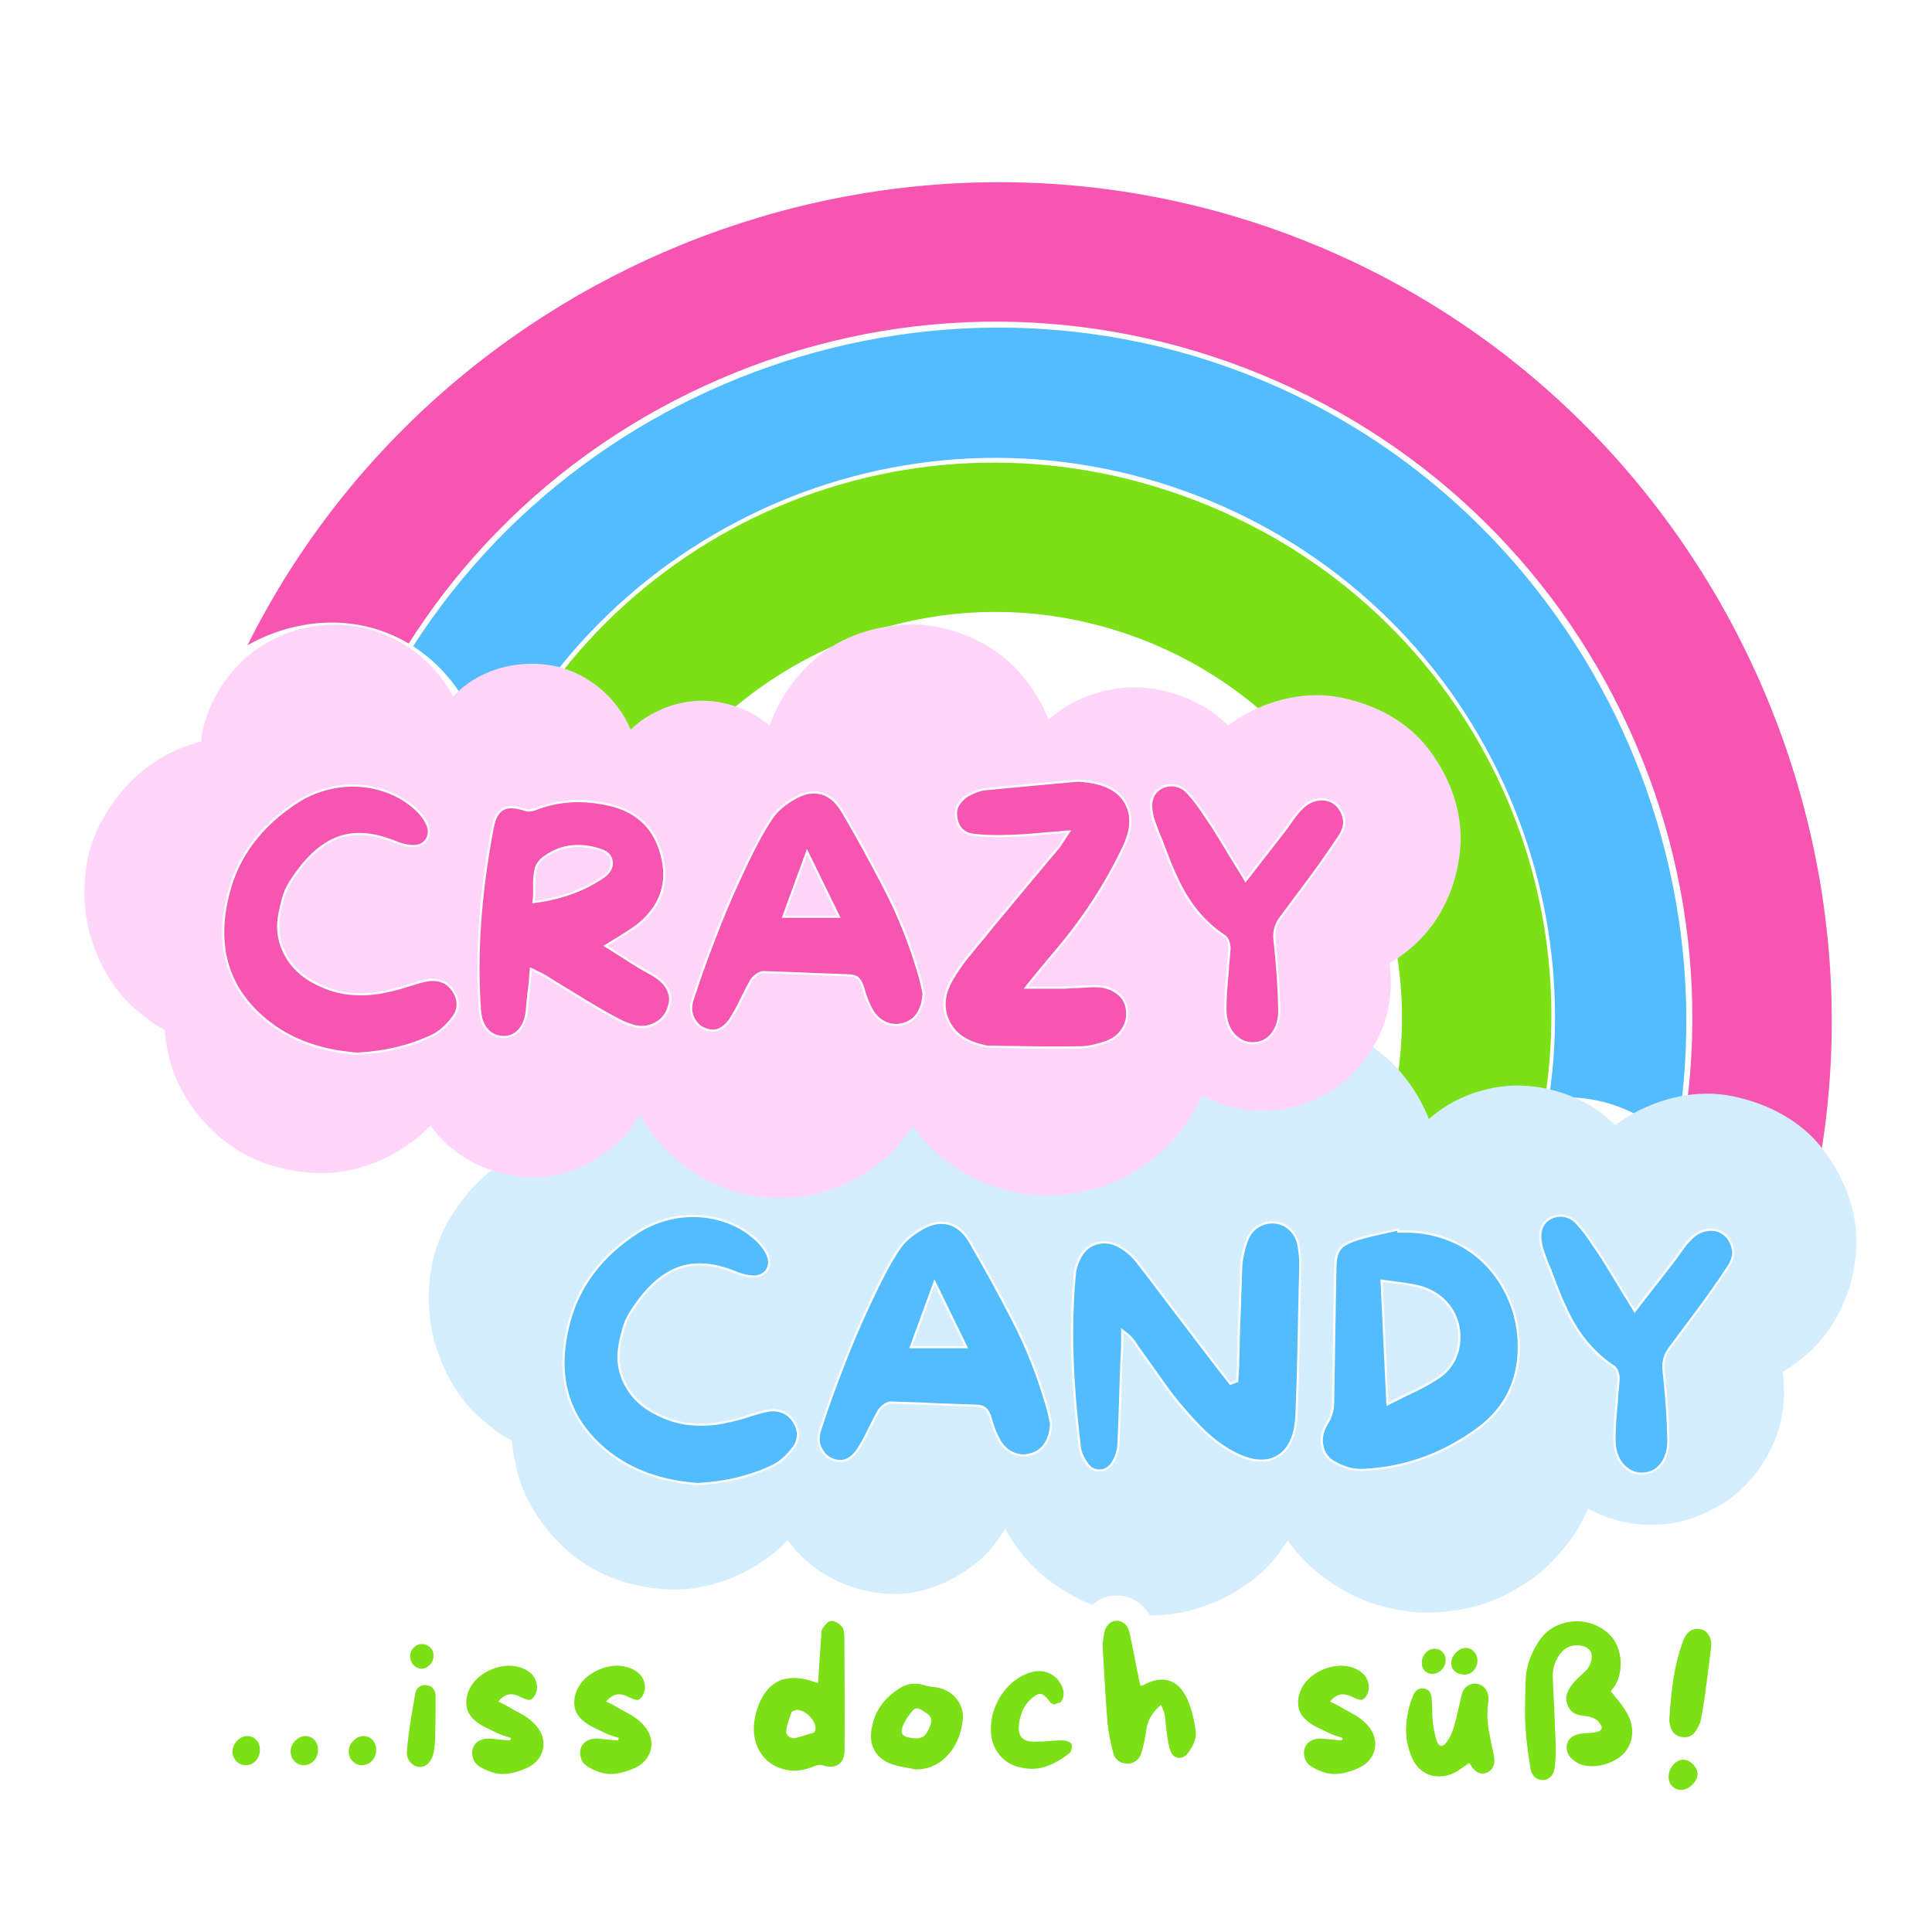
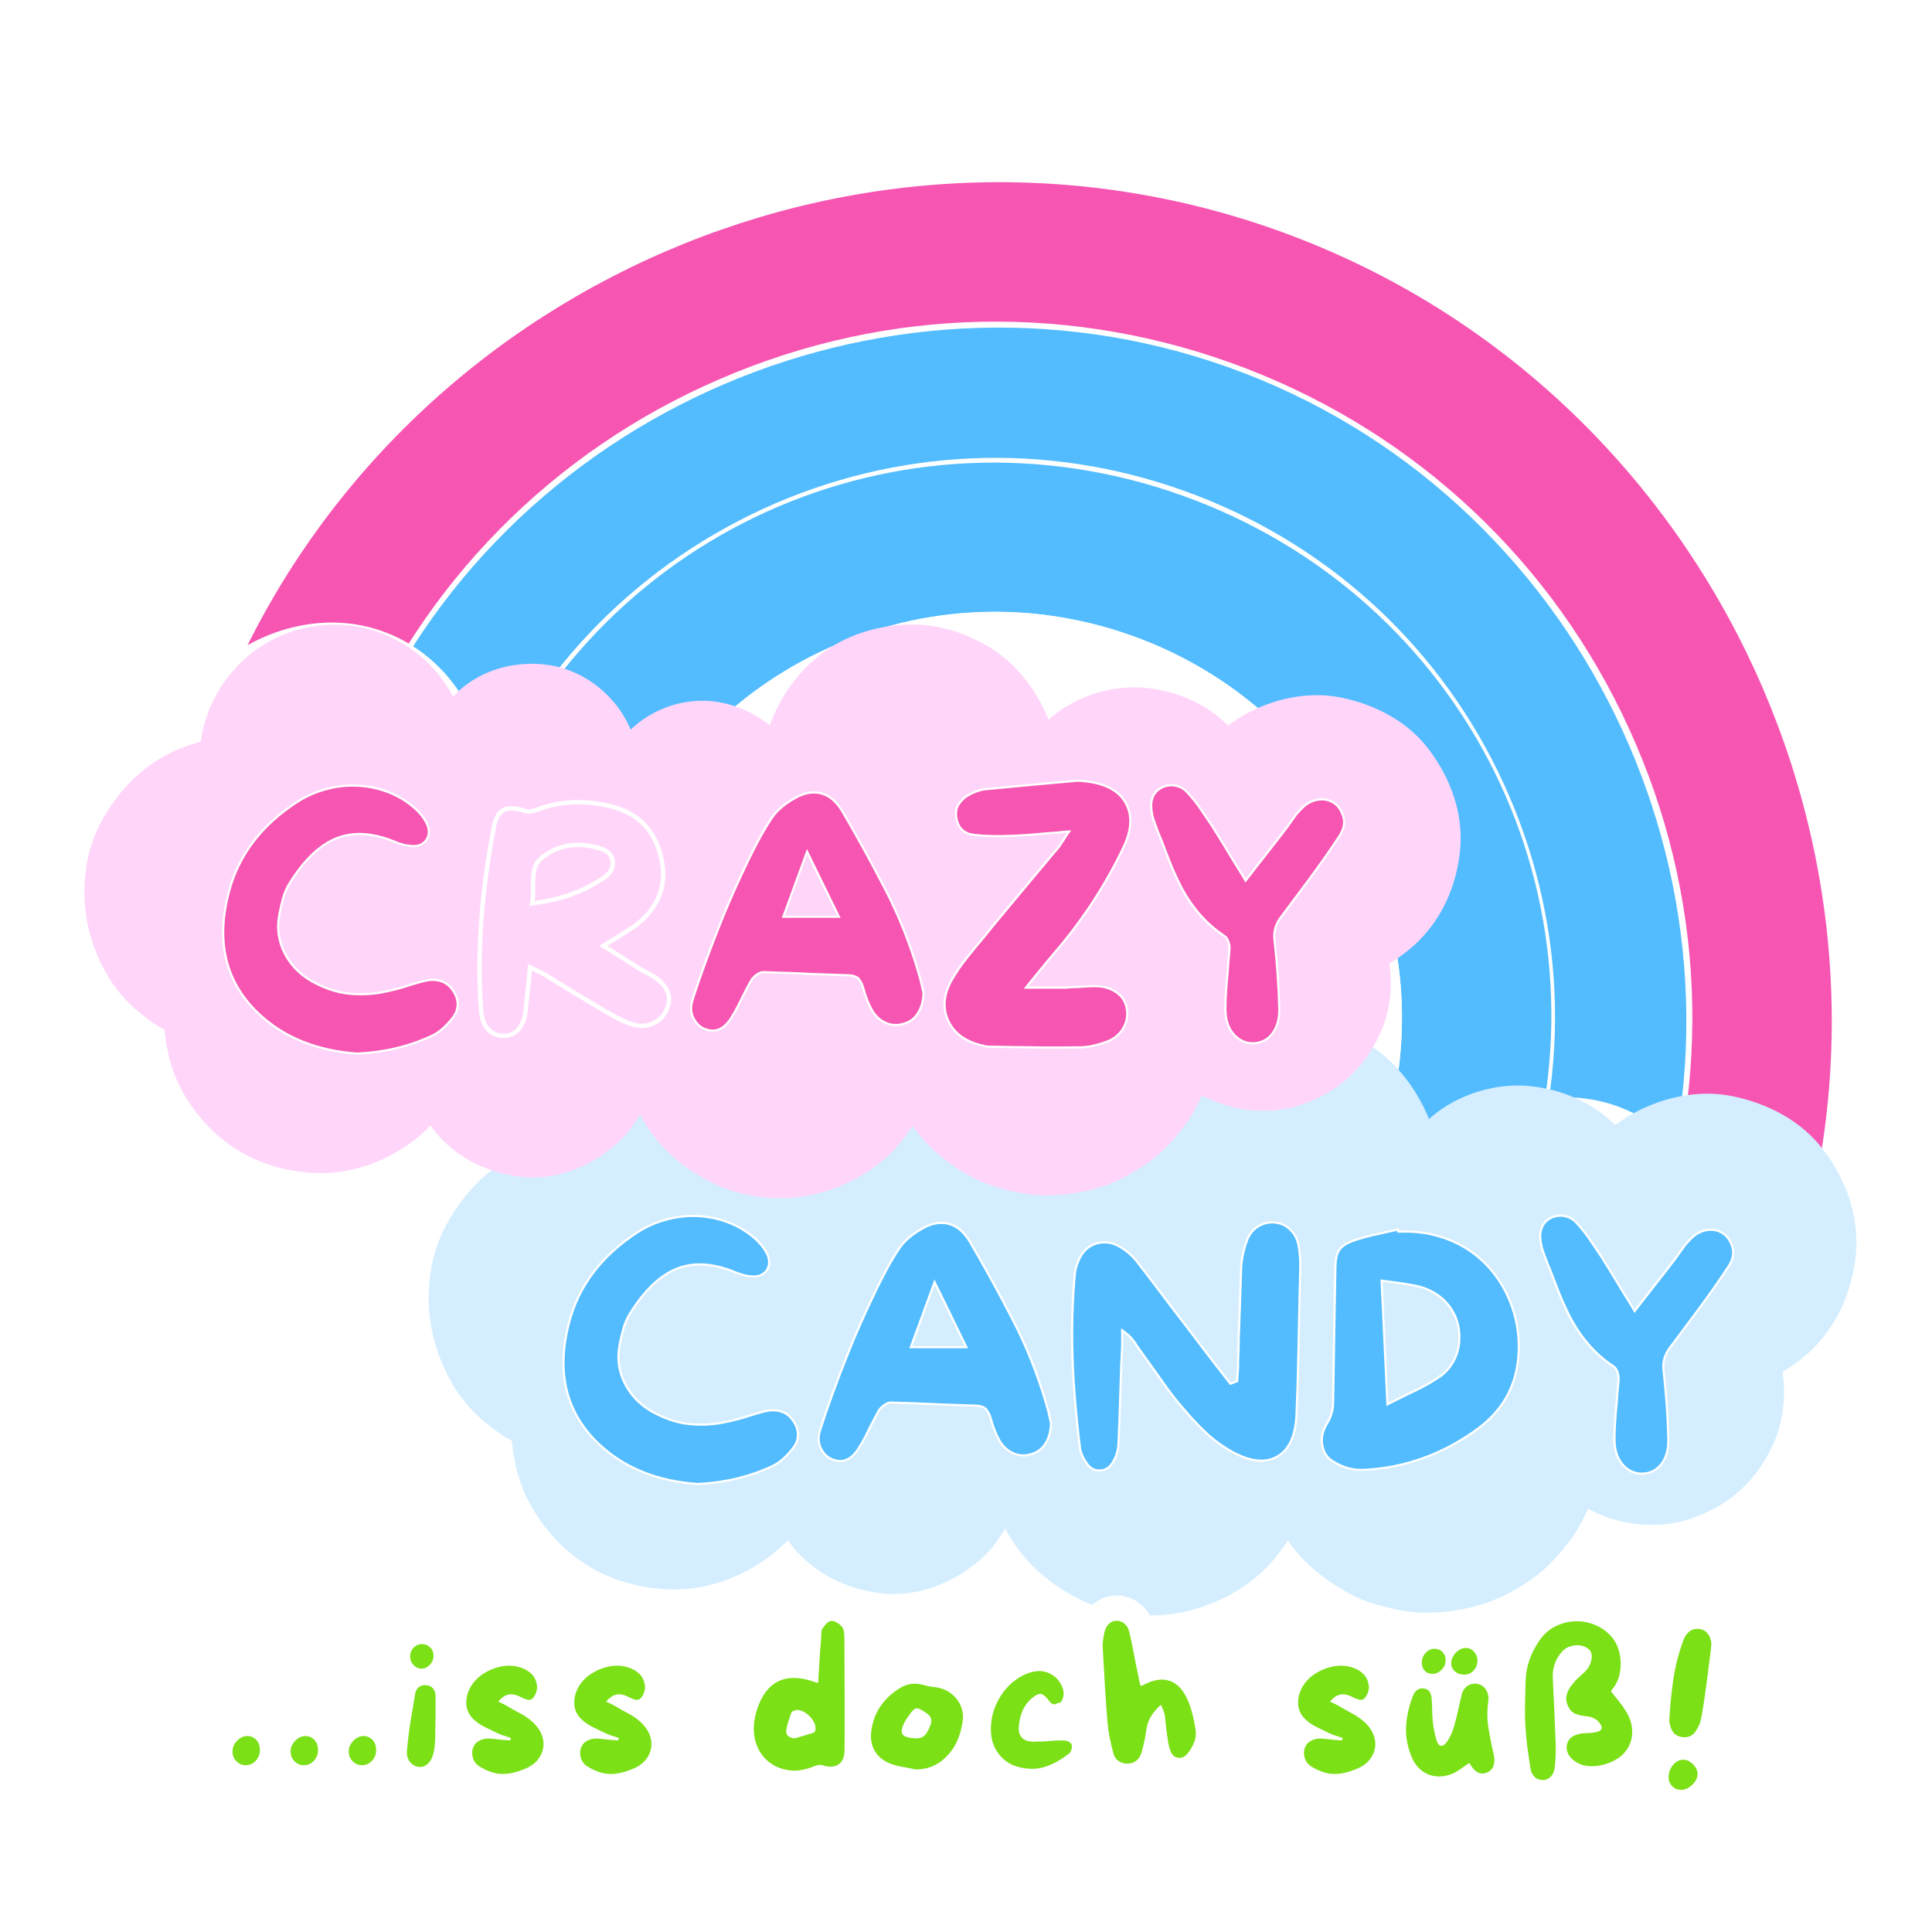
<svg xmlns="http://www.w3.org/2000/svg" width="500" zoomAndPan="magnify" viewBox="0 0 375 375" height="500" preserveAspectRatio="xMidYMid meet" version="1.0">
  <defs>
    <g />
    <clipPath id="fec4bb396e">
      <path d="M 42 34 L 357 34 L 357 254 L 42 254 Z M 42 34 " clip-rule="nonzero" />
    </clipPath>
    <clipPath id="b7cbf4424f">
      <path d="M 60.629 -28.441 L 433.023 114.816 L 360.051 304.516 L -12.344 161.258 Z M 60.629 -28.441 " clip-rule="nonzero" />
    </clipPath>
    <clipPath id="94af66d6f9">
      <path d="M 60.629 -28.441 L 433.023 114.816 L 360.051 304.516 L -12.344 161.258 Z M 60.629 -28.441 " clip-rule="nonzero" />
    </clipPath>
    <clipPath id="91f800fb8e">
      <path d="M 41 34 L 357 34 L 357 254 L 41 254 Z M 41 34 " clip-rule="nonzero" />
    </clipPath>
    <clipPath id="401ff45a65">
      <path d="M 60.629 -28.441 L 433.023 114.816 L 360.051 304.516 L -12.344 161.258 Z M 60.629 -28.441 " clip-rule="nonzero" />
    </clipPath>
    <clipPath id="1600a2737b">
      <path d="M 60.629 -28.441 L 433.023 114.816 L 360.051 304.516 L -12.344 161.258 Z M 60.629 -28.441 " clip-rule="nonzero" />
    </clipPath>
    <clipPath id="feb292fc93">
      <path d="M 68 62 L 328 62 L 328 244 L 68 244 Z M 68 62 " clip-rule="nonzero" />
    </clipPath>
    <clipPath id="df5078c43a">
      <path d="M 60.629 -28.441 L 433.023 114.816 L 360.051 304.516 L -12.344 161.258 Z M 60.629 -28.441 " clip-rule="nonzero" />
    </clipPath>
    <clipPath id="492d4a71b3">
      <path d="M 60.629 -28.441 L 433.023 114.816 L 360.051 304.516 L -12.344 161.258 Z M 60.629 -28.441 " clip-rule="nonzero" />
    </clipPath>
    <clipPath id="84b88b8abc">
      <path d="M 68 62 L 329 62 L 329 244 L 68 244 Z M 68 62 " clip-rule="nonzero" />
    </clipPath>
    <clipPath id="4b457c76a6">
      <path d="M 60.629 -28.441 L 433.023 114.816 L 360.051 304.516 L -12.344 161.258 Z M 60.629 -28.441 " clip-rule="nonzero" />
    </clipPath>
    <clipPath id="cd8c7ac4e3">
      <path d="M 60.629 -28.441 L 433.023 114.816 L 360.051 304.516 L -12.344 161.258 Z M 60.629 -28.441 " clip-rule="nonzero" />
    </clipPath>
    <clipPath id="e2b8853809">
-       <path d="M 93 89 L 302 89 L 302 234 L 93 234 Z M 93 89 " clip-rule="nonzero" />
-     </clipPath>
+       </clipPath>
    <clipPath id="d432088e3a">
      <path d="M 60.629 -28.441 L 433.023 114.816 L 360.051 304.516 L -12.344 161.258 Z M 60.629 -28.441 " clip-rule="nonzero" />
    </clipPath>
    <clipPath id="7d3360cd75">
      <path d="M 60.629 -28.441 L 433.023 114.816 L 360.051 304.516 L -12.344 161.258 Z M 60.629 -28.441 " clip-rule="nonzero" />
    </clipPath>
    <clipPath id="b136b52238">
      <path d="M 92 88 L 302 88 L 302 235 L 92 235 Z M 92 88 " clip-rule="nonzero" />
    </clipPath>
    <clipPath id="5cb788571d">
      <path d="M 60.629 -28.441 L 433.023 114.816 L 360.051 304.516 L -12.344 161.258 Z M 60.629 -28.441 " clip-rule="nonzero" />
    </clipPath>
    <clipPath id="4efb388254">
      <path d="M 60.629 -28.441 L 433.023 114.816 L 360.051 304.516 L -12.344 161.258 Z M 60.629 -28.441 " clip-rule="nonzero" />
    </clipPath>
    <clipPath id="846b9fc866">
      <path d="M 0 121 L 129 121 L 129 209 L 0 209 Z M 0 121 " clip-rule="nonzero" />
    </clipPath>
    <clipPath id="c5e4126189">
      <path d="M 60.629 -28.441 L 433.023 114.816 L 360.051 304.516 L -12.344 161.258 Z M 60.629 -28.441 " clip-rule="nonzero" />
    </clipPath>
    <clipPath id="d265219054">
      <path d="M 60.629 -28.441 L 433.023 114.816 L 360.051 304.516 L -12.344 161.258 Z M 60.629 -28.441 " clip-rule="nonzero" />
    </clipPath>
    <clipPath id="19f2bd4d78">
      <path d="M 0 120 L 130 120 L 130 210 L 0 210 Z M 0 120 " clip-rule="nonzero" />
    </clipPath>
    <clipPath id="73ada0d698">
      <path d="M 60.629 -28.441 L 433.023 114.816 L 360.051 304.516 L -12.344 161.258 Z M 60.629 -28.441 " clip-rule="nonzero" />
    </clipPath>
    <clipPath id="11e2c586a4">
      <path d="M 60.629 -28.441 L 433.023 114.816 L 360.051 304.516 L -12.344 161.258 Z M 60.629 -28.441 " clip-rule="nonzero" />
    </clipPath>
    <clipPath id="0b393a1d92">
      <path d="M 0 121 L 129 121 L 129 209 L 0 209 Z M 0 121 " clip-rule="nonzero" />
    </clipPath>
    <clipPath id="806aad94d7">
      <path d="M 60.629 -28.441 L 433.023 114.816 L 360.051 304.516 L -12.344 161.258 Z M 60.629 -28.441 " clip-rule="nonzero" />
    </clipPath>
    <clipPath id="5ccfffc7ee">
      <path d="M 60.629 -28.441 L 433.023 114.816 L 360.051 304.516 L -12.344 161.258 Z M 60.629 -28.441 " clip-rule="nonzero" />
    </clipPath>
    <clipPath id="bf0d58c1ef">
      <path d="M 232 213 L 369 213 L 369 302 L 232 302 Z M 232 213 " clip-rule="nonzero" />
    </clipPath>
    <clipPath id="7c9b886461">
      <path d="M 60.629 -28.441 L 433.023 114.816 L 360.051 304.516 L -12.344 161.258 Z M 60.629 -28.441 " clip-rule="nonzero" />
    </clipPath>
    <clipPath id="bab8a9341d">
      <path d="M 60.629 -28.441 L 433.023 114.816 L 360.051 304.516 L -12.344 161.258 Z M 60.629 -28.441 " clip-rule="nonzero" />
    </clipPath>
    <clipPath id="30a6406395">
      <path d="M 231 212 L 369 212 L 369 302 L 231 302 Z M 231 212 " clip-rule="nonzero" />
    </clipPath>
    <clipPath id="c0145014d4">
      <path d="M 60.629 -28.441 L 433.023 114.816 L 360.051 304.516 L -12.344 161.258 Z M 60.629 -28.441 " clip-rule="nonzero" />
    </clipPath>
    <clipPath id="e661226822">
      <path d="M 60.629 -28.441 L 433.023 114.816 L 360.051 304.516 L -12.344 161.258 Z M 60.629 -28.441 " clip-rule="nonzero" />
    </clipPath>
    <clipPath id="108d83527d">
      <path d="M 83 198 L 360.738 198 L 360.738 314 L 83 314 Z M 83 198 " clip-rule="nonzero" />
    </clipPath>
  </defs>
  <rect x="-37.5" width="450" fill="#ffffff" y="-37.5" height="450" fill-opacity="1" />
  <rect x="-37.5" width="450" fill="#ffffff" y="-37.5" height="450" fill-opacity="1" />
  <g clip-path="url(#fec4bb396e)">
    <g clip-path="url(#b7cbf4424f)">
      <g clip-path="url(#94af66d6f9)">
        <path fill="#f655b2" d="M 42.547 136.238 C 75.883 54.234 168.809 13.703 251.777 45.617 C 334.746 77.535 376.551 169.898 346.336 253.102 L 267.406 222.738 C 280.852 183.133 260.824 139.605 221.449 124.457 C 182.078 109.312 137.949 128.16 121.477 166.602 Z M 42.547 136.238 " fill-opacity="1" fill-rule="nonzero" />
      </g>
    </g>
  </g>
  <g clip-path="url(#91f800fb8e)">
    <g clip-path="url(#401ff45a65)">
      <g clip-path="url(#1600a2737b)">
        <path fill="#ffffff" d="M 346.617 253.738 L 266.863 223.055 L 267.039 222.598 C 280.52 182.898 260.465 139.992 221.367 124.953 C 182.176 109.875 138.535 128.277 122.027 166.812 L 121.852 167.27 L 41.91 136.52 L 42.086 136.059 C 58.25 96.234 88.879 64.82 128.316 47.75 C 167.793 30.59 211.754 29.695 251.863 45.125 C 291.973 60.555 324 90.68 341.797 129.875 C 359.594 169.066 361.305 212.816 346.613 253.207 Z M 268.039 222.457 L 346.055 252.465 C 375.734 170.113 333.469 77.57 251.602 46.078 C 169.734 14.586 76.473 54.883 43.18 135.953 L 121.195 165.965 C 129.258 147.469 144.02 132.918 162.652 125.02 C 181.539 117.008 202.41 116.711 221.59 124.09 C 240.684 131.434 256.031 145.77 264.711 164.281 C 273.246 182.629 274.488 203.23 268.039 222.457 Z M 268.039 222.457 " fill-opacity="1" fill-rule="nonzero" />
      </g>
    </g>
  </g>
  <g clip-path="url(#feb292fc93)">
    <g clip-path="url(#df5078c43a)">
      <g clip-path="url(#492d4a71b3)">
        <path fill="#52bcff" d="M 68.793 146.336 C 96.551 78.836 173.18 45.621 241.645 71.961 C 310.113 98.297 344.688 174.395 320.086 243.004 L 267.496 222.773 C 280.941 183.168 260.914 139.641 221.543 124.492 C 182.168 109.348 138.043 128.195 121.566 166.637 Z M 68.793 146.336 " fill-opacity="1" fill-rule="nonzero" />
      </g>
    </g>
  </g>
  <g clip-path="url(#84b88b8abc)">
    <g clip-path="url(#4b457c76a6)">
      <g clip-path="url(#cd8c7ac4e3)">
        <path fill="#ffffff" d="M 320.277 243.605 L 266.77 223.02 L 266.945 222.562 C 280.426 182.863 260.371 139.957 221.273 124.918 C 182.082 109.84 138.445 128.242 121.934 166.777 L 121.758 167.234 L 68.16 146.617 L 68.336 146.156 C 81.781 113.398 107.207 87.566 139.781 73.547 C 172.395 59.438 208.691 58.754 241.824 71.5 C 274.953 84.246 301.438 109.078 316.184 141.41 C 330.965 173.645 332.43 209.824 320.547 243.18 Z M 268.039 222.457 L 319.715 242.332 C 343.812 174.48 308.742 98.297 241.469 72.418 C 174.195 46.539 97.055 79.449 69.43 146.051 L 121.102 165.93 C 129.164 147.434 143.93 132.883 162.562 124.984 C 181.449 116.973 202.316 116.676 221.5 124.055 C 240.59 131.398 255.938 145.73 264.621 164.246 C 273.246 182.629 274.488 203.23 268.039 222.457 Z M 268.039 222.457 " fill-opacity="1" fill-rule="nonzero" />
      </g>
    </g>
  </g>
  <g clip-path="url(#e2b8853809)">
    <g clip-path="url(#d432088e3a)">
      <g clip-path="url(#7d3360cd75)">
        <path fill="#7be016" d="M 93.574 155.867 C 116.07 102.043 177.355 75.57 232.148 96.648 C 286.941 117.727 314.684 178.445 295.305 233.473 L 267.496 222.773 C 280.941 183.168 260.914 139.641 221.543 124.492 C 182.168 109.348 138.043 128.195 121.566 166.637 Z M 93.574 155.867 " fill-opacity="1" fill-rule="nonzero" />
      </g>
    </g>
  </g>
  <g clip-path="url(#b136b52238)">
    <g clip-path="url(#5cb788571d)">
      <g clip-path="url(#4efb388254)">
        <path fill="#ffffff" d="M 295.59 234.105 L 266.863 223.055 L 267.039 222.598 C 280.52 182.898 260.465 139.992 221.367 124.953 C 182.176 109.875 138.535 128.277 122.027 166.812 L 121.852 167.27 L 92.938 156.148 L 93.117 155.691 C 104.02 129.539 124.473 108.961 150.512 97.695 C 176.641 86.465 205.707 85.949 232.234 96.156 C 258.758 106.359 279.984 126.219 291.852 152.066 C 303.719 177.914 305.051 206.77 295.582 233.578 Z M 268.039 222.457 L 295.023 232.836 C 314.254 177.648 286.582 118.113 231.973 97.109 C 177.363 76.102 117.02 101.773 94.211 155.586 L 121.195 165.965 C 129.258 147.469 144.02 132.918 162.652 125.02 C 181.539 117.008 202.41 116.711 221.59 124.09 C 240.684 131.434 256.031 145.77 264.711 164.281 C 273.246 182.629 274.488 203.23 268.039 222.457 Z M 268.039 222.457 " fill-opacity="1" fill-rule="nonzero" />
      </g>
    </g>
  </g>
  <g clip-path="url(#846b9fc866)">
    <g clip-path="url(#c5e4126189)">
      <g clip-path="url(#d265219054)">
        <path fill="#ffffff" d="M 127.086 194.469 C 124.508 201.168 119.336 206.129 112.98 208.953 L -6.059 163.16 C -7.781 157.23 -7.773 150.91 -5.516 145.039 C 0.559 129.25 20.094 122.016 38.082 128.938 C 39.277 129.395 40.344 129.91 41.41 130.426 C 50.848 122.047 63.352 118.848 74.641 123.191 C 87.309 128.062 94.805 141.168 94.703 155.668 C 99.23 155.41 103.934 156.059 108.52 157.824 C 124.215 163.859 132.523 180.332 127.086 194.469 Z M 127.086 194.469 " fill-opacity="1" fill-rule="nonzero" />
      </g>
    </g>
  </g>
  <g clip-path="url(#19f2bd4d78)">
    <g clip-path="url(#73ada0d698)">
      <g clip-path="url(#11e2c586a4)">
        <path fill="#ffffff" d="M 112.988 209.484 L -6.512 163.516 L -6.531 163.297 C -8.367 157.109 -8.195 150.645 -5.973 144.859 C 0.207 128.801 19.961 121.543 38.227 128.57 C 39.234 128.957 40.336 129.383 41.402 129.898 C 51.223 121.348 63.988 118.566 74.91 122.77 C 87.301 127.535 95.25 140.285 95.191 155.227 C 99.809 155 104.348 155.797 108.664 157.457 C 124.633 163.602 133.055 180.324 127.512 194.734 C 125.004 201.25 119.906 206.562 113.207 209.461 Z M -5.699 162.773 L 112.973 208.426 C 119.363 205.508 124.227 200.531 126.629 194.289 C 131.996 180.34 123.762 164.215 108.344 158.281 C 103.938 156.59 99.363 155.883 94.746 156.105 L 94.219 156.113 L 94.211 155.586 C 94.414 140.809 86.617 128.219 74.5 123.559 C 63.855 119.465 51.309 122.223 41.797 130.785 L 41.508 130.992 L 41.23 130.887 C 40.168 130.371 39.008 129.82 37.906 129.395 C 20.195 122.582 0.945 129.613 -5.02 145.121 C -7.172 150.723 -7.422 156.844 -5.699 162.773 Z M -5.699 162.773 " fill-opacity="1" fill-rule="nonzero" />
      </g>
    </g>
  </g>
  <g clip-path="url(#0b393a1d92)">
    <g clip-path="url(#806aad94d7)">
      <g clip-path="url(#5ccfffc7ee)">
        <path fill="#ffffff" d="M 127.086 194.469 C 124.508 201.168 119.336 206.129 112.98 208.953 L -6.059 163.16 C -7.781 157.23 -7.773 150.91 -5.516 145.039 C 0.559 129.25 20.094 122.016 38.082 128.938 C 39.277 129.395 40.344 129.91 41.41 130.426 C 50.848 122.047 63.352 118.848 74.641 123.191 C 87.309 128.062 94.805 141.168 94.703 155.668 C 99.23 155.41 103.934 156.059 108.52 157.824 C 124.215 163.859 132.523 180.332 127.086 194.469 Z M 127.086 194.469 " fill-opacity="1" fill-rule="nonzero" />
      </g>
    </g>
  </g>
  <g clip-path="url(#bf0d58c1ef)">
    <g clip-path="url(#7c9b886461)">
      <g clip-path="url(#bab8a9341d)">
        <path fill="#ffffff" d="M 366.633 286.617 C 364.055 293.316 358.879 298.281 352.523 301.105 L 233.488 255.312 C 231.766 249.383 231.773 243.062 234.031 237.188 C 240.105 221.402 259.641 214.168 277.629 221.086 C 278.82 221.547 279.887 222.062 280.953 222.578 C 290.395 214.195 302.898 211 314.188 215.344 C 326.852 220.215 334.348 233.32 334.25 247.82 C 338.773 247.559 343.477 248.211 348.066 249.973 C 363.762 256.012 372.07 272.484 366.633 286.617 Z M 366.633 286.617 " fill-opacity="1" fill-rule="nonzero" />
      </g>
    </g>
  </g>
  <g clip-path="url(#30a6406395)">
    <g clip-path="url(#c0145014d4)">
      <g clip-path="url(#e661226822)">
        <path fill="#ffffff" d="M 352.531 301.633 L 233.035 255.664 L 233.012 255.445 C 231.18 249.262 231.348 242.793 233.574 237.012 C 239.75 220.949 259.504 213.695 277.77 220.719 C 278.781 221.109 279.883 221.531 280.945 222.047 C 290.77 213.496 303.531 210.719 314.453 214.918 C 326.844 219.684 334.793 232.438 334.738 247.375 C 339.355 247.148 343.895 247.949 348.207 249.605 C 364.176 255.75 372.598 272.477 367.055 286.887 C 364.547 293.402 359.449 298.711 352.75 301.613 Z M 233.848 254.922 L 352.52 300.574 C 358.906 297.66 363.773 292.684 366.172 286.441 C 371.539 272.492 363.309 256.363 347.891 250.434 C 343.484 248.738 338.91 248.031 334.293 248.258 L 333.762 248.266 L 333.754 247.734 C 333.961 232.957 326.16 220.371 314.047 215.711 C 303.398 211.613 290.852 214.375 281.344 222.938 L 281.055 223.141 L 280.777 223.035 C 279.711 222.52 278.555 221.969 277.453 221.547 C 259.738 214.73 240.492 221.762 234.527 237.273 C 232.371 242.871 232.125 248.992 233.848 254.922 Z M 233.848 254.922 " fill-opacity="1" fill-rule="nonzero" />
      </g>
    </g>
  </g>
  <g clip-path="url(#108d83527d)">
    <path fill="#d4eeff" d="M 249.98 198.055 C 242.93 198.055 235.434 200.387 230.102 205.219 C 225.992 208.828 223.102 213.215 221.215 218.324 C 218.105 215.883 214.719 214.328 210.828 213.66 C 207.164 213.051 203.168 213.547 199.723 214.992 C 197.336 215.992 195.113 217.379 193.227 219.215 C 190.395 212.492 184.062 207.328 176.789 206.219 C 169.902 205.164 162.238 207.273 157.461 212.605 C 154.184 206.219 148.355 201.496 141.578 199.277 C 134.805 197.168 127.418 197.887 121.086 201.109 C 114.812 204.328 110.09 209.996 107.812 216.602 C 107.535 217.438 107.312 218.324 107.094 219.215 C 106.98 219.547 106.926 219.879 106.871 220.211 C 106.812 220.492 106.812 221.379 106.648 221.602 C 106.535 221.711 105.758 221.824 105.594 221.934 C 105.094 222.102 104.648 222.27 104.148 222.379 C 103.371 222.656 102.539 222.988 101.762 223.324 C 98.652 224.711 95.707 226.656 93.266 228.988 C 88.266 233.82 84.379 240.316 83.547 247.258 C 82.488 254.531 83.934 261.586 87.434 267.973 C 89.043 270.914 91.43 273.859 94.098 276.023 C 95.484 277.137 96.875 278.246 98.371 279.137 C 98.539 279.246 99.371 279.523 99.371 279.746 C 99.43 280.246 99.484 280.801 99.539 281.301 C 99.594 282.133 99.816 282.965 99.984 283.801 C 101.207 290.688 105.426 297.016 110.703 301.461 C 116.254 306.125 123.363 308.402 130.582 308.512 C 137.691 308.625 144.746 305.848 150.242 301.402 C 151.188 300.684 152.074 299.793 152.906 298.961 C 157.129 304.902 163.793 308.402 170.902 309.234 C 178.121 310.121 185.172 307.234 190.504 302.516 C 192.395 300.848 193.836 298.793 195.113 296.684 C 198.391 303.125 204.109 307.957 210.551 310.902 C 216.883 313.789 224.438 314.289 231.102 312.566 C 237.766 310.844 244.262 306.902 248.371 301.293 C 248.926 300.516 249.48 299.793 249.98 299.016 C 251.926 301.902 254.59 304.457 257.422 306.512 C 260.199 308.512 263.367 310.289 266.699 311.289 C 270.141 312.344 273.641 313.066 277.25 313.012 C 280.969 312.957 284.523 312.398 288.023 311.289 C 291.465 310.18 294.574 308.402 297.52 306.348 C 300.406 304.293 302.738 301.625 304.852 298.848 C 306.238 297.016 307.293 294.906 308.238 292.852 C 314.234 296.184 322.121 296.961 328.617 294.629 C 331.949 293.406 335.059 291.742 337.672 289.352 C 340.336 286.965 342.336 284.133 343.891 280.91 C 345.391 277.859 346.168 274.359 346.277 270.973 C 346.277 270.137 346.277 269.305 346.223 268.473 C 346.168 268.027 346.168 267.582 346.113 267.141 C 346.055 266.641 345.836 266.363 346.277 266.141 C 347.891 265.141 349.387 264.031 350.832 262.754 C 356.387 257.809 359.496 250.867 360.219 243.539 C 360.938 236.152 358.328 228.988 353.887 223.156 C 349.609 217.492 343.059 214.16 336.281 212.77 C 329.562 211.383 322.23 213.051 316.344 216.492 C 315.566 216.938 314.848 217.438 314.125 217.938 C 313.68 218.27 313.68 218.492 313.234 218.102 C 312.848 217.77 312.457 217.438 312.07 217.047 C 310.793 215.938 309.348 214.938 307.848 214.16 C 304.629 212.383 301.238 211.328 297.629 210.883 C 290.742 209.996 283.082 212.27 277.805 216.824 C 277.637 216.938 277.527 217.047 277.359 217.215 C 274.805 210.773 270.031 204.828 263.754 201.664 C 259.59 199.441 254.812 198.055 249.98 198.055 C 249.98 198.055 250.094 198.055 249.98 198.055 Z M 249.98 198.055 " fill-opacity="1" fill-rule="nonzero" />
  </g>
  <path fill="#ffd6fa" d="M 177.137 121.219 C 170.336 121.219 163.109 123.469 157.969 128.125 C 154.008 131.605 151.227 135.832 149.406 140.758 C 146.406 138.402 143.141 136.906 139.395 136.262 C 135.859 135.672 132.008 136.156 128.688 137.547 C 126.387 138.512 124.242 139.848 122.422 141.617 C 119.695 135.137 113.59 130.16 106.578 129.09 C 99.941 128.07 92.551 130.105 87.949 135.246 C 84.789 129.09 79.168 124.539 72.637 122.398 C 66.105 120.363 58.984 121.059 52.883 124.164 C 46.836 127.27 42.285 132.73 40.09 139.098 C 39.82 139.902 39.605 140.758 39.395 141.617 C 39.285 141.938 39.23 142.258 39.18 142.578 C 39.125 142.848 39.125 143.703 38.965 143.918 C 38.859 144.023 38.109 144.133 37.949 144.238 C 37.465 144.398 37.039 144.559 36.555 144.668 C 35.805 144.934 35.004 145.258 34.254 145.578 C 31.254 146.914 28.418 148.789 26.062 151.039 C 21.246 155.695 17.496 161.957 16.695 168.648 C 15.676 175.664 17.07 182.461 20.441 188.617 C 21.996 191.457 24.297 194.293 26.867 196.379 C 28.203 197.453 29.543 198.523 30.988 199.379 C 31.148 199.484 31.953 199.754 31.953 199.969 C 32.004 200.449 32.059 200.984 32.113 201.465 C 32.164 202.27 32.379 203.07 32.539 203.875 C 33.719 210.512 37.785 216.617 42.871 220.898 C 48.227 225.395 55.078 227.59 62.039 227.699 C 68.891 227.805 75.688 225.129 80.988 220.844 C 81.898 220.148 82.754 219.293 83.559 218.488 C 87.625 224.219 94.051 227.59 100.902 228.395 C 107.863 229.25 114.66 226.465 119.801 221.918 C 121.621 220.309 123.012 218.328 124.242 216.297 C 127.402 222.504 132.918 227.164 139.125 230 C 145.23 232.785 152.508 233.266 158.934 231.605 C 165.359 229.945 171.621 226.145 175.582 220.738 C 176.117 219.988 176.652 219.293 177.137 218.543 C 179.008 221.328 181.578 223.789 184.309 225.77 C 186.984 227.699 190.035 229.41 193.25 230.375 C 196.566 231.391 199.941 232.086 203.422 232.035 C 207.008 231.98 210.434 231.445 213.805 230.375 C 217.125 229.305 220.121 227.59 222.961 225.609 C 225.742 223.629 227.992 221.059 230.027 218.383 C 231.363 216.617 232.383 214.582 233.293 212.602 C 239.074 215.812 246.676 216.562 252.938 214.312 C 256.152 213.137 259.148 211.531 261.664 209.23 C 264.234 206.926 266.16 204.195 267.66 201.09 C 269.105 198.148 269.855 194.773 269.961 191.508 C 269.961 190.707 269.961 189.902 269.91 189.102 C 269.855 188.672 269.855 188.242 269.801 187.816 C 269.75 187.332 269.535 187.066 269.961 186.852 C 271.516 185.887 272.961 184.816 274.352 183.586 C 279.707 178.82 282.703 172.129 283.398 165.062 C 284.094 157.941 281.578 151.039 277.297 145.418 C 273.176 139.957 266.859 136.742 260.328 135.406 C 253.848 134.066 246.781 135.672 241.109 138.992 C 240.359 139.422 239.664 139.902 238.965 140.383 C 238.539 140.707 238.539 140.918 238.109 140.543 C 237.734 140.223 237.359 139.902 236.984 139.527 C 235.754 138.457 234.363 137.492 232.918 136.742 C 229.812 135.031 226.547 134.016 223.066 133.586 C 216.43 132.73 209.043 134.926 203.957 139.312 C 203.793 139.422 203.688 139.527 203.527 139.688 C 201.066 133.477 196.461 127.75 190.41 124.699 C 186.395 122.559 181.793 121.219 177.137 121.219 C 177.137 121.219 177.242 121.219 177.137 121.219 Z M 177.137 121.219 " fill-opacity="1" fill-rule="nonzero" />
  <path stroke-linecap="butt" transform="matrix(0.705, 0, 0, 0.705, 89.092, 223.416)" fill="none" stroke-linejoin="miter" d="M 91.804 74.481 C 93.428 76.963 93.428 79.306 91.804 81.506 C 89.904 83.988 87.97 85.661 86.009 86.52 C 79.815 89.412 73.028 91.035 65.638 91.384 C 54.662 90.57 45.759 86.985 38.934 80.636 C 29.809 72.148 27.011 61.106 30.534 47.527 C 33.144 37.3 39.471 28.951 49.515 22.474 C 51.826 21.039 54.252 19.959 56.79 19.239 C 59.333 18.518 61.876 18.158 64.43 18.158 C 67.433 18.158 70.33 18.64 73.123 19.599 C 75.931 20.546 78.491 21.97 80.807 23.87 C 82.541 25.311 83.81 26.868 84.613 28.546 C 85.306 30.114 85.25 31.505 84.441 32.718 C 83.511 33.931 82.125 34.413 80.275 34.175 C 78.951 34.064 77.477 33.66 75.854 32.967 C 69.843 30.546 64.513 30.253 59.859 32.103 C 55.216 33.948 50.9 38.053 46.911 44.414 C 46.053 45.799 45.399 47.272 44.967 48.84 C 44.529 50.392 44.197 51.799 43.97 53.068 C 43.166 57.117 43.715 60.935 45.621 64.514 C 47.526 68.098 50.474 70.841 54.463 72.747 C 57.582 74.309 60.657 75.229 63.687 75.495 C 66.724 75.749 69.632 75.616 72.424 75.096 C 75.233 74.575 77.904 73.877 80.447 73.001 C 81.206 72.774 82.031 72.536 82.918 72.281 C 83.821 72.01 84.674 71.821 85.483 71.711 C 88.259 71.411 90.369 72.337 91.804 74.481 Z M 162.421 73.783 C 162.493 74.193 162.587 74.575 162.698 74.924 C 162.642 77.057 162.16 78.846 161.257 80.298 C 160.371 81.738 159.113 82.691 157.495 83.157 C 155.872 83.661 154.304 83.6 152.797 82.963 C 151.301 82.331 150.094 81.268 149.179 79.772 C 148.193 78.093 147.351 76.01 146.659 73.528 C 146.437 72.597 146.032 71.76 145.456 71.012 C 144.875 70.265 143.833 69.86 142.326 69.805 C 140.647 69.749 138.969 69.694 137.29 69.633 C 135.622 69.578 133.955 69.517 132.276 69.445 C 130.077 69.334 127.844 69.234 125.589 69.151 C 123.345 69.062 121.096 68.996 118.841 68.935 C 118.259 68.935 117.628 69.184 116.935 69.677 C 116.242 70.17 115.722 70.675 115.367 71.179 C 114.918 71.999 114.475 72.83 114.037 73.677 C 113.6 74.508 113.179 75.328 112.769 76.132 C 112.37 76.935 111.954 77.772 111.517 78.647 C 111.084 79.511 110.602 80.342 110.082 81.146 C 108.065 84.669 105.611 85.799 102.719 84.531 C 101.561 84.065 100.624 83.14 99.904 81.761 C 99.184 80.376 99.112 78.763 99.694 76.913 C 101.71 70.608 104.309 63.472 107.5 55.505 C 109.517 50.425 112.054 44.707 115.118 38.341 C 115.977 36.552 116.941 34.663 118.015 32.674 C 119.085 30.668 120.259 28.718 121.528 26.812 C 122.852 24.912 124.791 23.239 127.345 21.798 C 129.251 20.64 131.068 20.064 132.802 20.064 C 135.866 20.064 138.404 21.765 140.42 25.161 C 144.409 31.992 148.31 39.084 152.121 46.447 C 155.927 53.81 159.019 61.566 161.385 69.722 C 161.628 70.47 161.833 71.19 162 71.877 C 162.171 72.569 162.31 73.206 162.421 73.783 Z M 123.96 54.297 L 140.165 54.297 L 130.88 35.316 Z M 230.804 25.948 C 231.142 27.682 231.314 29.527 231.314 31.488 L 231.142 38.596 C 231.031 44.087 230.921 49.649 230.804 55.289 C 230.693 60.918 230.516 66.53 230.278 72.132 C 230.106 78.143 228.344 82.071 224.987 83.916 C 221.757 85.705 217.602 85.162 212.527 82.287 C 209.917 80.78 207.524 78.974 205.352 76.869 C 203.197 74.758 201.424 72.857 200.045 71.179 C 198.311 69.217 196.66 67.162 195.092 65.001 C 193.54 62.829 192.011 60.674 190.504 58.53 C 189.867 57.666 189.247 56.807 188.643 55.948 C 188.033 55.073 187.413 54.203 186.776 53.345 L 186.438 52.73 C 186.089 52.264 185.706 51.793 185.296 51.311 C 184.903 50.818 184.388 50.342 183.751 49.876 L 182.271 48.752 L 182.271 51.527 C 182.271 51.865 182.271 52.192 182.271 52.519 C 182.271 52.829 182.271 53.162 182.271 53.516 L 182.017 59.14 C 181.906 62.724 181.784 66.348 181.656 70.015 C 181.546 73.683 181.402 77.306 181.235 80.891 C 181.18 82.215 180.803 83.55 180.116 84.891 C 179.241 86.68 178.028 87.606 176.476 87.661 C 174.964 87.772 173.723 86.991 172.753 85.312 C 171.822 83.932 171.296 82.575 171.185 81.251 C 170.083 72.165 169.412 63.816 169.174 56.203 C 168.947 48.569 169.152 41.256 169.789 34.258 C 169.845 33.045 170.16 31.776 170.742 30.452 C 171.673 28.081 173.202 26.524 175.329 25.776 C 176.149 25.549 176.931 25.438 177.679 25.438 C 179.064 25.438 180.388 25.809 181.656 26.557 C 183.518 27.604 185.086 28.929 186.355 30.535 C 187.795 32.386 189.23 34.269 190.67 36.186 C 192.122 38.092 193.54 39.965 194.925 41.815 C 195.74 42.857 196.538 43.904 197.313 44.945 C 198.089 45.976 198.881 47.012 199.684 48.054 C 201.081 49.904 202.471 51.721 203.851 53.516 C 205.236 55.306 206.621 57.123 208.023 58.973 L 212.25 64.431 L 214.516 63.561 L 214.599 61.998 C 214.654 61.66 214.682 61.311 214.682 60.962 C 214.682 60.608 214.715 60.264 214.771 59.926 C 214.771 58.597 214.798 57.273 214.854 55.948 C 214.909 54.608 214.937 53.273 214.937 51.948 C 215.064 48.663 215.186 45.339 215.297 41.981 C 215.413 38.624 215.524 35.278 215.635 31.931 C 215.807 29.394 216.355 26.912 217.286 24.485 C 217.923 22.923 218.915 21.737 220.272 20.934 C 221.624 20.114 223.114 19.798 224.732 19.981 C 226.245 20.147 227.558 20.784 228.671 21.881 C 229.796 22.984 230.511 24.336 230.804 25.948 Z M 282.03 30.895 C 285.016 33.843 287.337 37.317 288.988 41.306 C 290.639 45.283 291.465 49.466 291.465 53.854 C 291.465 63.273 287.742 70.73 280.295 76.215 C 270.761 83.212 260.301 86.963 248.915 87.473 C 246.25 87.6 243.647 86.908 241.109 85.395 C 239.502 84.536 238.494 83.24 238.084 81.506 C 237.508 79.472 237.879 77.367 239.203 75.179 C 240.306 73.389 240.882 71.511 240.943 69.55 C 240.998 65.91 241.054 62.275 241.109 58.636 C 241.165 54.979 241.22 51.306 241.281 47.61 C 241.336 45.128 241.375 42.63 241.408 40.12 C 241.447 37.61 241.497 35.112 241.552 32.629 C 241.552 30.895 241.707 29.544 242.018 28.568 C 242.345 27.582 242.921 26.801 243.752 26.219 C 244.599 25.643 245.829 25.095 247.436 24.568 C 248.705 24.164 250.029 23.804 251.414 23.494 C 252.81 23.167 254.173 22.862 255.497 22.579 C 255.963 22.458 256.422 22.347 256.871 22.264 C 257.337 22.181 257.802 22.081 258.267 21.97 L 258.35 22.474 L 259.137 22.474 C 263.525 22.308 267.697 22.951 271.658 24.402 C 275.625 25.843 279.082 28.003 282.03 30.895 Z M 269.353 62.863 C 271.387 61.655 272.966 59.993 274.096 57.893 C 275.221 55.777 275.758 53.505 275.703 51.079 C 275.703 48.541 275.088 46.209 273.863 44.076 C 272.65 41.932 271.004 40.225 268.932 38.956 C 267.143 37.859 265.243 37.123 263.242 36.757 C 261.254 36.375 259.276 36.064 257.314 35.826 C 256.904 35.771 256.5 35.715 256.09 35.654 C 255.697 35.599 255.264 35.544 254.799 35.488 L 253.674 35.316 L 255.325 70.226 L 256.616 69.55 C 257.381 69.14 258.118 68.769 258.838 68.431 C 259.558 68.076 260.262 67.727 260.954 67.373 C 262.467 66.68 263.913 65.976 265.292 65.256 C 266.677 64.536 268.029 63.738 269.353 62.863 Z M 347.964 23.006 C 349.067 23.809 349.842 24.995 350.291 26.557 C 350.757 28.125 350.413 29.804 349.255 31.593 C 346.546 35.688 343.787 39.627 340.984 43.422 C 338.191 47.2 335.582 50.707 333.155 53.937 C 331.643 55.91 331.039 58.076 331.332 60.431 C 332.08 67.256 332.513 73.555 332.623 79.323 C 332.684 82.049 332.075 84.248 330.806 85.927 C 329.537 87.589 327.859 88.459 325.77 88.531 C 323.98 88.586 322.39 87.944 321.011 86.603 C 319.277 84.885 318.407 82.486 318.407 79.412 C 318.407 77.744 318.462 76.049 318.579 74.309 C 318.706 72.575 318.85 70.868 319.022 69.19 C 319.077 68.093 319.16 66.996 319.277 65.91 C 319.388 64.813 319.471 63.71 319.532 62.613 C 319.532 61.976 319.404 61.3 319.149 60.58 C 318.895 59.849 318.479 59.311 317.897 58.973 C 312.695 55.505 308.562 50.624 305.504 44.331 C 304.573 42.414 303.72 40.458 302.944 38.469 C 302.168 36.48 301.404 34.508 300.656 32.546 C 300.307 31.726 299.963 30.906 299.642 30.07 C 299.332 29.228 299.027 28.402 298.733 27.593 C 298.617 27.316 298.517 27.017 298.434 26.707 C 298.351 26.386 298.279 26.042 298.224 25.693 C 297.531 22.463 298.251 20.175 300.384 18.84 C 301.254 18.33 302.207 18.075 303.238 18.075 C 304.002 18.075 304.756 18.236 305.504 18.563 C 306.252 18.873 306.939 19.399 307.576 20.147 C 308.9 21.588 310.13 23.145 311.254 24.823 C 312.385 26.502 313.498 28.147 314.601 29.754 L 314.767 30.114 C 315.698 31.555 316.612 33.012 317.498 34.491 C 318.401 35.959 319.31 37.477 320.23 39.04 C 320.695 39.732 321.138 40.441 321.559 41.156 C 321.997 41.876 322.451 42.619 322.917 43.378 L 323.615 44.585 L 327.781 39.211 C 329.05 37.588 330.291 36.003 331.504 34.452 C 332.717 32.884 333.931 31.322 335.144 29.754 C 335.371 29.416 335.593 29.089 335.82 28.779 C 336.058 28.458 336.291 28.12 336.518 27.765 C 336.928 27.189 337.327 26.646 337.726 26.136 C 338.136 25.615 338.568 25.122 339.033 24.657 C 340.363 23.2 341.848 22.336 343.499 22.053 C 345.15 21.759 346.64 22.075 347.964 23.006 Z M 347.964 23.006 " stroke="#ffffff" stroke-width="1.192" stroke-opacity="1" stroke-miterlimit="4" />
  <g fill="#52bcff" fill-opacity="1">
    <g transform="translate(107.325, 285.462)">
      <g>
        <path d="M 46.5 -9.531 C 47.633 -7.781 47.633 -6.129 46.5 -4.578 C 45.145 -2.828 43.781 -1.645 42.406 -1.031 C 38.039 1 33.254 2.133 28.047 2.375 C 20.305 1.812 14.031 -0.707 9.219 -5.188 C 2.789 -11.176 0.816 -18.957 3.297 -28.531 C 5.129 -35.738 9.586 -41.625 16.672 -46.188 C 18.305 -47.207 20.02 -47.969 21.812 -48.469 C 23.602 -48.977 25.395 -49.234 27.188 -49.234 C 29.301 -49.234 31.348 -48.895 33.328 -48.219 C 35.305 -47.551 37.109 -46.547 38.734 -45.203 C 39.953 -44.191 40.848 -43.094 41.422 -41.906 C 41.91 -40.812 41.867 -39.836 41.297 -38.984 C 40.648 -38.117 39.672 -37.77 38.359 -37.938 C 37.43 -38.02 36.395 -38.305 35.25 -38.797 C 31.008 -40.504 27.25 -40.707 23.969 -39.406 C 20.695 -38.102 17.656 -35.211 14.844 -30.734 C 14.227 -29.754 13.77 -28.711 13.469 -27.609 C 13.164 -26.516 12.93 -25.52 12.766 -24.625 C 12.191 -21.77 12.578 -19.078 13.922 -16.547 C 15.273 -14.023 17.352 -12.094 20.156 -10.75 C 22.352 -9.656 24.52 -9.016 26.656 -8.828 C 28.801 -8.641 30.859 -8.727 32.828 -9.094 C 34.805 -9.469 36.691 -9.957 38.484 -10.562 C 39.016 -10.727 39.594 -10.898 40.219 -11.078 C 40.852 -11.266 41.457 -11.398 42.031 -11.484 C 43.988 -11.691 45.477 -11.039 46.5 -9.531 Z M 46.5 -9.531 " />
      </g>
    </g>
  </g>
  <g fill="#52bcff" fill-opacity="1">
    <g transform="translate(156.876, 285.462)">
      <g>
        <path d="M 46.734 -10.016 C 46.773 -9.734 46.836 -9.469 46.922 -9.219 C 46.879 -7.719 46.539 -6.457 45.906 -5.438 C 45.281 -4.414 44.395 -3.742 43.25 -3.422 C 42.113 -3.055 41.016 -3.098 39.953 -3.547 C 38.891 -3.992 38.035 -4.742 37.391 -5.797 C 36.691 -6.984 36.102 -8.453 35.625 -10.203 C 35.457 -10.859 35.172 -11.445 34.766 -11.969 C 34.359 -12.5 33.625 -12.785 32.562 -12.828 C 31.383 -12.867 30.203 -12.91 29.016 -12.953 C 27.836 -12.992 26.656 -13.035 25.469 -13.078 C 23.926 -13.16 22.359 -13.227 20.766 -13.281 C 19.18 -13.344 17.594 -13.395 16 -13.438 C 15.594 -13.438 15.145 -13.266 14.656 -12.922 C 14.164 -12.578 13.801 -12.223 13.562 -11.859 C 13.238 -11.285 12.922 -10.703 12.609 -10.109 C 12.305 -9.516 12.016 -8.938 11.734 -8.375 C 11.441 -7.801 11.145 -7.207 10.844 -6.594 C 10.539 -5.988 10.207 -5.398 9.844 -4.828 C 8.414 -2.336 6.68 -1.539 4.641 -2.438 C 3.828 -2.77 3.164 -3.422 2.656 -4.391 C 2.145 -5.367 2.094 -6.508 2.5 -7.812 C 3.926 -12.258 5.758 -17.289 8 -22.906 C 9.426 -26.488 11.219 -30.52 13.375 -35 C 13.988 -36.27 14.672 -37.602 15.422 -39 C 16.18 -40.406 17.008 -41.781 17.906 -43.125 C 18.844 -44.469 20.207 -45.648 22 -46.672 C 23.344 -47.484 24.625 -47.891 25.844 -47.891 C 28 -47.891 29.789 -46.691 31.219 -44.297 C 34.031 -39.484 36.781 -34.477 39.469 -29.281 C 42.156 -24.094 44.332 -18.629 46 -12.891 C 46.164 -12.359 46.305 -11.848 46.422 -11.359 C 46.547 -10.867 46.648 -10.422 46.734 -10.016 Z M 19.609 -23.766 L 31.031 -23.766 L 24.5 -37.141 Z M 19.609 -23.766 " />
      </g>
    </g>
  </g>
  <g fill="#52bcff" fill-opacity="1">
    <g transform="translate(206.06, 285.462)">
      <g>
        <path d="M 45.766 -43.75 C 46.004 -42.52 46.125 -41.211 46.125 -39.828 L 46 -34.828 C 45.914 -30.953 45.832 -27.031 45.75 -23.062 C 45.676 -19.094 45.555 -15.133 45.391 -11.188 C 45.266 -6.945 44.023 -4.176 41.672 -2.875 C 39.391 -1.613 36.457 -2 32.875 -4.031 C 31.039 -5.094 29.359 -6.363 27.828 -7.844 C 26.297 -9.332 25.047 -10.672 24.078 -11.859 C 22.848 -13.234 21.68 -14.688 20.578 -16.219 C 19.484 -17.75 18.406 -19.266 17.344 -20.766 C 16.895 -21.379 16.457 -21.988 16.031 -22.594 C 15.602 -23.207 15.164 -23.82 14.719 -24.438 L 14.484 -24.859 C 14.234 -25.191 13.961 -25.531 13.672 -25.875 C 13.391 -26.219 13.023 -26.551 12.578 -26.875 L 11.547 -27.672 L 11.547 -25.719 C 11.547 -25.477 11.547 -25.242 11.547 -25.016 C 11.547 -24.797 11.547 -24.562 11.547 -24.312 L 11.359 -20.344 C 11.273 -17.82 11.191 -15.266 11.109 -12.672 C 11.035 -10.086 10.938 -7.535 10.812 -5.016 C 10.77 -4.078 10.504 -3.141 10.016 -2.203 C 9.41 -0.941 8.555 -0.289 7.453 -0.25 C 6.391 -0.164 5.516 -0.711 4.828 -1.891 C 4.172 -2.867 3.805 -3.828 3.734 -4.766 C 2.953 -11.16 2.477 -17.047 2.312 -22.422 C 2.156 -27.797 2.301 -32.945 2.75 -37.875 C 2.789 -38.727 3.016 -39.625 3.422 -40.562 C 4.078 -42.238 5.156 -43.336 6.656 -43.859 C 7.227 -44.023 7.781 -44.109 8.312 -44.109 C 9.289 -44.109 10.227 -43.844 11.125 -43.312 C 12.426 -42.582 13.523 -41.645 14.422 -40.5 C 15.441 -39.195 16.457 -37.875 17.469 -36.531 C 18.488 -35.188 19.488 -33.863 20.469 -32.562 C 21.039 -31.832 21.598 -31.098 22.141 -30.359 C 22.691 -29.629 23.254 -28.898 23.828 -28.172 C 24.805 -26.859 25.781 -25.57 26.75 -24.312 C 27.727 -23.051 28.707 -21.77 29.688 -20.469 L 32.688 -16.625 L 34.281 -17.234 L 34.328 -18.328 C 34.367 -18.566 34.391 -18.805 34.391 -19.047 C 34.391 -19.297 34.41 -19.547 34.453 -19.797 C 34.453 -20.734 34.473 -21.672 34.516 -22.609 C 34.555 -23.547 34.578 -24.484 34.578 -25.422 C 34.66 -27.734 34.742 -30.07 34.828 -32.438 C 34.91 -34.801 34.988 -37.164 35.062 -39.531 C 35.188 -41.32 35.578 -43.07 36.234 -44.781 C 36.68 -45.883 37.379 -46.719 38.328 -47.281 C 39.285 -47.852 40.336 -48.078 41.484 -47.953 C 42.547 -47.836 43.473 -47.391 44.266 -46.609 C 45.055 -45.836 45.555 -44.883 45.766 -43.75 Z M 45.766 -43.75 " />
      </g>
    </g>
  </g>
  <g fill="#52bcff" fill-opacity="1">
    <g transform="translate(254.511, 285.462)">
      <g>
        <path d="M 33.422 -40.266 C 35.535 -38.18 37.172 -35.734 38.328 -32.922 C 39.492 -30.117 40.078 -27.172 40.078 -24.078 C 40.078 -17.43 37.453 -12.176 32.203 -8.312 C 25.473 -3.383 18.098 -0.734 10.078 -0.359 C 8.203 -0.285 6.367 -0.773 4.578 -1.828 C 3.441 -2.441 2.727 -3.359 2.438 -4.578 C 2.031 -6.004 2.297 -7.492 3.234 -9.047 C 4.016 -10.305 4.422 -11.629 4.453 -13.016 C 4.492 -15.578 4.535 -18.141 4.578 -20.703 C 4.617 -23.273 4.66 -25.863 4.703 -28.469 C 4.742 -30.219 4.773 -31.977 4.797 -33.75 C 4.816 -35.52 4.848 -37.281 4.891 -39.031 C 4.891 -40.258 5 -41.219 5.219 -41.906 C 5.445 -42.602 5.852 -43.156 6.438 -43.562 C 7.031 -43.969 7.898 -44.352 9.047 -44.719 C 9.941 -45 10.875 -45.254 11.844 -45.484 C 12.82 -45.711 13.781 -45.926 14.719 -46.125 C 15.051 -46.207 15.379 -46.281 15.703 -46.344 C 16.023 -46.406 16.348 -46.473 16.672 -46.547 L 16.734 -46.188 L 17.297 -46.188 C 20.391 -46.312 23.328 -45.863 26.109 -44.844 C 28.898 -43.82 31.336 -42.297 33.422 -40.266 Z M 24.5 -17.719 C 25.926 -18.57 27.035 -19.738 27.828 -21.219 C 28.617 -22.707 28.992 -24.312 28.953 -26.031 C 28.953 -27.82 28.523 -29.469 27.672 -30.969 C 26.816 -32.477 25.656 -33.68 24.188 -34.578 C 22.926 -35.348 21.594 -35.863 20.188 -36.125 C 18.781 -36.395 17.383 -36.613 16 -36.781 C 15.719 -36.82 15.43 -36.863 15.141 -36.906 C 14.859 -36.945 14.555 -36.984 14.234 -37.016 L 13.438 -37.141 L 14.594 -12.531 L 15.516 -13.016 C 16.047 -13.297 16.566 -13.555 17.078 -13.797 C 17.586 -14.047 18.086 -14.297 18.578 -14.547 C 19.629 -15.035 20.645 -15.531 21.625 -16.031 C 22.602 -16.539 23.562 -17.102 24.5 -17.719 Z M 24.5 -17.719 " />
      </g>
    </g>
  </g>
  <g fill="#52bcff" fill-opacity="1">
    <g transform="translate(296.913, 285.462)">
      <g>
        <path d="M 37.516 -45.828 C 38.285 -45.254 38.832 -44.414 39.156 -43.312 C 39.488 -42.219 39.242 -41.035 38.422 -39.766 C 36.516 -36.879 34.57 -34.102 32.594 -31.438 C 30.613 -28.77 28.77 -26.297 27.062 -24.016 C 26 -22.629 25.57 -21.098 25.781 -19.422 C 26.312 -14.617 26.617 -10.18 26.703 -6.109 C 26.742 -4.191 26.316 -2.641 25.422 -1.453 C 24.523 -0.273 23.344 0.328 21.875 0.359 C 20.613 0.398 19.492 -0.047 18.516 -0.984 C 17.285 -2.203 16.672 -3.891 16.672 -6.047 C 16.672 -7.223 16.711 -8.422 16.797 -9.641 C 16.879 -10.867 16.984 -12.07 17.109 -13.25 C 17.148 -14.031 17.207 -14.805 17.281 -15.578 C 17.363 -16.348 17.426 -17.125 17.469 -17.906 C 17.469 -18.352 17.375 -18.828 17.188 -19.328 C 17.008 -19.836 16.719 -20.219 16.312 -20.469 C 12.645 -22.906 9.734 -26.348 7.578 -30.797 C 6.922 -32.141 6.316 -33.508 5.766 -34.906 C 5.223 -36.312 4.688 -37.707 4.156 -39.094 C 3.906 -39.664 3.664 -40.25 3.438 -40.844 C 3.219 -41.438 3.008 -42.016 2.812 -42.578 C 2.727 -42.785 2.656 -43 2.594 -43.219 C 2.531 -43.445 2.477 -43.68 2.438 -43.922 C 1.945 -46.203 2.457 -47.812 3.969 -48.75 C 4.582 -49.113 5.254 -49.297 5.984 -49.297 C 6.516 -49.297 7.047 -49.18 7.578 -48.953 C 8.109 -48.734 8.598 -48.363 9.047 -47.844 C 9.984 -46.82 10.848 -45.719 11.641 -44.531 C 12.43 -43.352 13.211 -42.195 13.984 -41.062 L 14.109 -40.812 C 14.766 -39.789 15.406 -38.758 16.031 -37.719 C 16.664 -36.688 17.312 -35.617 17.969 -34.516 C 18.289 -34.023 18.602 -33.523 18.906 -33.016 C 19.207 -32.504 19.523 -31.988 19.859 -31.469 L 20.344 -30.609 L 23.281 -34.391 C 24.176 -35.535 25.051 -36.656 25.906 -37.75 C 26.758 -38.852 27.613 -39.957 28.469 -41.062 C 28.633 -41.301 28.797 -41.531 28.953 -41.75 C 29.117 -41.977 29.285 -42.211 29.453 -42.453 C 29.734 -42.867 30.016 -43.258 30.297 -43.625 C 30.586 -43.988 30.895 -44.332 31.219 -44.656 C 32.156 -45.676 33.203 -46.285 34.359 -46.484 C 35.523 -46.691 36.578 -46.473 37.516 -45.828 Z M 37.516 -45.828 " />
      </g>
    </g>
  </g>
  <path stroke-linecap="butt" transform="matrix(0.705, 0, 0, 0.705, 41.275, 139.875)" fill="none" stroke-linejoin="miter" d="M 65.949 74.478 C 67.566 76.966 67.566 79.304 65.949 81.503 C 64.043 83.985 62.109 85.658 60.148 86.517 C 53.959 89.409 47.167 91.032 39.776 91.387 C 28.801 90.567 19.903 86.982 13.078 80.639 C 3.947 72.145 1.15 61.109 4.673 47.525 C 7.283 37.303 13.61 28.948 23.654 22.477 C 25.965 21.036 28.391 19.956 30.934 19.241 C 33.472 18.521 36.015 18.161 38.569 18.161 C 41.571 18.161 44.475 18.638 47.267 19.596 C 50.07 20.543 52.63 21.967 54.946 23.873 C 56.68 25.314 57.948 26.87 58.752 28.549 C 59.444 30.111 59.389 31.502 58.586 32.715 C 57.655 33.929 56.264 34.416 54.414 34.178 C 53.09 34.062 51.616 33.663 49.993 32.97 C 43.987 30.544 38.652 30.255 33.998 32.1 C 29.361 33.951 25.045 38.056 21.05 44.416 C 20.192 45.796 19.543 47.27 19.106 48.838 C 18.668 50.389 18.336 51.802 18.108 53.07 C 17.305 57.115 17.859 60.932 19.759 64.517 C 21.665 68.096 24.613 70.844 28.607 72.744 C 31.721 74.312 34.796 75.226 37.832 75.497 C 40.862 75.752 43.776 75.614 46.569 75.093 C 49.372 74.572 52.048 73.874 54.586 72.999 C 55.345 72.772 56.17 72.533 57.062 72.278 C 57.965 72.013 58.818 71.824 59.622 71.708 C 62.397 71.414 64.508 72.334 65.949 74.478 Z M 120.72 70.057 C 121.689 70.583 122.609 71.248 123.468 72.068 C 124.343 72.871 124.986 73.852 125.39 75.01 C 125.8 76.168 125.745 77.464 125.224 78.905 C 124.648 80.805 123.462 82.223 121.667 83.154 C 119.878 84.074 117.999 84.268 116.044 83.747 C 114.587 83.353 113.185 82.794 111.833 82.074 C 110.476 81.342 109.135 80.6 107.811 79.852 C 106.021 78.81 104.226 77.747 102.437 76.661 C 100.647 75.558 98.886 74.489 97.146 73.442 C 96.215 72.866 95.301 72.301 94.398 71.752 C 93.511 71.204 92.608 70.639 91.689 70.057 C 91.395 69.891 91.096 69.735 90.802 69.591 C 90.52 69.436 90.209 69.276 89.872 69.104 C 89.406 68.938 88.996 68.733 88.642 68.494 L 87.351 67.902 L 86.907 72.916 C 86.741 74.184 86.597 75.425 86.486 76.639 C 86.37 77.852 86.259 79.038 86.148 80.196 C 85.849 82.34 85.151 83.985 84.054 85.143 C 82.952 86.301 81.567 86.849 79.905 86.794 C 78.226 86.739 76.852 86.101 75.777 84.888 C 74.708 83.675 74.087 82.029 73.916 79.941 C 72.763 64.511 73.916 47.696 77.389 29.502 C 77.855 27.02 78.719 25.402 79.988 24.654 C 80.625 24.305 81.373 24.128 82.232 24.128 C 83.279 24.128 84.486 24.361 85.871 24.826 C 86.448 25.048 87.068 25.092 87.733 24.953 C 88.398 24.809 88.874 24.682 89.173 24.571 C 95.406 22.145 102.16 21.801 109.44 23.535 C 117.185 25.38 121.894 30.261 123.573 38.173 C 125.141 45.397 122.77 51.464 116.465 56.372 C 115.717 56.893 114.936 57.414 114.116 57.935 C 113.312 58.455 112.454 59.01 111.534 59.586 C 111.124 59.813 110.686 60.073 110.221 60.367 C 109.756 60.649 109.301 60.932 108.847 61.215 L 107.534 61.996 L 108.847 62.782 C 109.484 63.187 110.116 63.597 110.753 64.007 C 111.384 64.4 111.994 64.777 112.57 65.132 C 113.955 66.046 115.307 66.915 116.631 67.73 C 117.972 68.533 119.335 69.309 120.72 70.057 Z M 89.173 50.128 C 96.337 49.142 102.548 46.826 107.811 43.186 C 109.6 41.918 110.376 40.416 110.138 38.682 C 109.911 37.076 108.875 35.951 107.03 35.319 C 101.246 33.402 96.132 33.945 91.689 36.948 C 89.899 38.106 88.852 39.48 88.558 41.076 C 88.276 42.666 88.165 44.239 88.221 45.79 C 88.221 46.372 88.221 46.932 88.221 47.486 C 88.221 48.034 88.193 48.572 88.137 49.092 L 87.966 50.3 Z M 195.142 73.78 C 195.214 74.19 195.308 74.572 195.419 74.927 C 195.364 77.054 194.882 78.844 193.979 80.301 C 193.092 81.736 191.835 82.689 190.211 83.154 C 188.594 83.664 187.026 83.597 185.519 82.966 C 184.023 82.329 182.815 81.265 181.901 79.769 C 180.909 78.09 180.073 76.013 179.38 73.531 C 179.153 72.6 178.754 71.758 178.178 71.01 C 177.596 70.262 176.555 69.863 175.042 69.807 C 173.363 69.747 171.685 69.691 170.006 69.636 C 168.344 69.58 166.671 69.514 164.992 69.447 C 162.793 69.331 160.565 69.231 158.311 69.148 C 156.067 69.065 153.817 68.993 151.557 68.938 C 150.981 68.938 150.349 69.181 149.657 69.68 C 148.964 70.173 148.443 70.672 148.089 71.181 C 147.64 71.996 147.197 72.832 146.759 73.675 C 146.321 74.511 145.895 75.326 145.485 76.129 C 145.091 76.932 144.676 77.774 144.238 78.65 C 143.801 79.509 143.324 80.34 142.803 81.143 C 140.781 84.672 138.327 85.802 135.44 84.528 C 134.282 84.063 133.346 83.143 132.626 81.758 C 131.906 80.378 131.834 78.761 132.41 76.916 C 134.432 70.611 137.03 63.469 140.222 55.503 C 142.238 50.422 144.776 44.705 147.834 38.344 C 148.698 36.555 149.662 34.66 150.737 32.677 C 151.806 30.671 152.975 28.715 154.244 26.815 C 155.574 24.909 157.513 23.236 160.067 21.801 C 161.967 20.643 163.79 20.061 165.524 20.061 C 168.582 20.061 171.125 21.762 173.142 25.164 C 177.131 31.99 181.031 39.087 184.837 46.45 C 188.649 53.807 191.735 61.569 194.106 69.719 C 194.344 70.467 194.549 71.187 194.721 71.88 C 194.887 72.572 195.031 73.204 195.142 73.78 Z M 156.682 54.295 L 172.887 54.295 L 163.596 35.319 Z M 244.019 73.442 C 245.996 73.614 247.658 74.234 249.01 75.303 C 250.368 76.378 251.154 77.78 251.382 79.514 C 251.681 81.365 251.332 83.082 250.346 84.678 C 249.37 86.257 247.963 87.392 246.113 88.085 C 243.337 89.126 240.844 89.653 238.644 89.653 C 235.414 89.708 232.179 89.719 228.932 89.692 C 225.702 89.664 222.5 89.62 219.331 89.564 L 213.702 89.481 C 213.464 89.481 213.231 89.464 213.004 89.437 C 212.777 89.409 212.544 89.331 212.306 89.204 L 211.879 89.121 C 207.198 88.024 204.101 85.68 202.594 82.096 C 201.209 78.755 201.619 75.176 203.818 71.37 C 205.032 69.281 206.4 67.287 207.924 65.381 C 209.464 63.481 211.01 61.602 212.561 59.757 C 212.965 59.231 213.392 58.71 213.83 58.19 C 214.267 57.669 214.683 57.148 215.076 56.622 C 216.982 54.311 218.916 51.99 220.871 49.663 C 222.849 47.32 224.788 44.993 226.694 42.682 C 227.791 41.414 228.871 40.128 229.93 38.832 C 230.999 37.519 232.085 36.228 233.187 34.959 C 233.37 34.677 233.558 34.394 233.758 34.112 C 233.957 33.818 234.173 33.491 234.412 33.142 C 234.528 32.97 234.655 32.771 234.794 32.549 C 234.938 32.305 235.099 32.045 235.282 31.762 L 236.401 30.2 L 234.412 30.283 C 233.597 30.394 232.783 30.483 231.98 30.538 C 231.176 30.593 230.395 30.654 229.63 30.726 C 227.896 30.898 226.218 31.037 224.6 31.153 C 222.988 31.264 221.409 31.347 219.857 31.402 C 216.035 31.585 212.622 31.502 209.619 31.153 C 207.021 30.87 205.491 29.397 205.026 26.726 C 204.799 25.175 205.032 23.934 205.724 23.003 C 206.417 22.073 207.137 21.386 207.885 20.931 C 209.619 19.945 211.176 19.363 212.561 19.197 C 216.605 18.787 220.683 18.399 224.788 18.034 C 228.894 17.651 233.165 17.258 237.608 16.848 C 238.185 16.793 238.777 16.804 239.387 16.892 C 239.991 16.975 240.611 17.047 241.248 17.103 C 246.212 17.862 249.537 19.829 251.215 23.003 C 252.894 26.178 252.695 29.995 250.623 34.449 C 245.769 44.732 239.525 54.356 231.896 63.309 C 231.093 64.228 230.312 65.148 229.547 66.079 C 228.799 66.999 227.996 67.979 227.137 69.021 C 226.727 69.542 226.306 70.068 225.869 70.589 C 225.431 71.109 224.988 71.658 224.533 72.24 L 223.309 73.78 L 228.683 73.78 C 229.78 73.78 230.833 73.78 231.835 73.78 C 232.849 73.78 233.852 73.78 234.838 73.78 C 235.414 73.724 235.996 73.686 236.572 73.658 C 237.149 73.625 237.73 73.614 238.306 73.614 C 239.237 73.558 240.174 73.503 241.121 73.442 C 242.079 73.387 243.049 73.387 244.019 73.442 Z M 308.673 23.003 C 309.776 23.807 310.552 24.992 311 26.56 C 311.466 28.122 311.122 29.801 309.964 31.596 C 307.255 35.685 304.496 39.63 301.693 43.419 C 298.9 47.203 296.291 50.705 293.864 53.935 C 292.352 55.912 291.748 58.079 292.042 60.433 C 292.79 67.259 293.222 73.558 293.332 79.326 C 293.393 82.046 292.784 84.245 291.515 85.924 C 290.247 87.592 288.568 88.456 286.479 88.528 C 284.69 88.583 283.1 87.946 281.72 86.606 C 279.986 84.883 279.116 82.484 279.116 79.409 C 279.116 77.747 279.172 76.046 279.288 74.312 C 279.415 72.578 279.559 70.871 279.731 69.193 C 279.787 68.09 279.87 66.999 279.986 65.913 C 280.097 64.81 280.18 63.713 280.235 62.611 C 280.235 61.979 280.113 61.298 279.859 60.583 C 279.604 59.846 279.188 59.309 278.606 58.971 C 273.404 55.503 269.271 50.622 266.213 44.333 C 265.282 42.411 264.429 40.461 263.653 38.472 C 262.878 36.483 262.113 34.505 261.365 32.549 C 261.011 31.729 260.673 30.904 260.351 30.073 C 260.041 29.225 259.736 28.4 259.443 27.596 C 259.326 27.314 259.227 27.02 259.143 26.71 C 259.06 26.383 258.988 26.045 258.933 25.69 C 258.24 22.46 258.961 20.178 261.088 18.837 C 261.963 18.327 262.916 18.078 263.947 18.078 C 264.706 18.078 265.465 18.239 266.213 18.56 C 266.961 18.87 267.648 19.402 268.285 20.15 C 269.609 21.585 270.839 23.147 271.964 24.826 C 273.094 26.505 274.207 28.145 275.31 29.757 L 275.476 30.111 C 276.407 31.552 277.316 33.015 278.208 34.494 C 279.111 35.962 280.019 37.474 280.939 39.042 C 281.404 39.735 281.847 40.439 282.269 41.159 C 282.706 41.879 283.155 42.616 283.62 43.38 L 284.324 44.583 L 288.49 39.214 C 289.759 37.591 291 36.001 292.213 34.449 C 293.427 32.887 294.64 31.319 295.853 29.757 C 296.08 29.413 296.302 29.092 296.529 28.782 C 296.767 28.455 297 28.117 297.227 27.768 C 297.637 27.186 298.036 26.643 298.435 26.134 C 298.84 25.613 299.277 25.12 299.743 24.654 C 301.072 23.203 302.557 22.333 304.208 22.05 C 305.859 21.757 307.349 22.073 308.673 23.003 Z M 308.673 23.003 " stroke="#ffffff" stroke-width="1.192" stroke-opacity="1" stroke-miterlimit="4" />
  <g fill="#f655b2" fill-opacity="1">
    <g transform="translate(41.275, 201.921)">
      <g>
        <path d="M 46.5 -9.531 C 47.633 -7.781 47.633 -6.129 46.5 -4.578 C 45.145 -2.828 43.781 -1.645 42.406 -1.031 C 38.039 1 33.254 2.133 28.047 2.375 C 20.305 1.812 14.031 -0.707 9.219 -5.188 C 2.789 -11.176 0.816 -18.957 3.297 -28.531 C 5.129 -35.738 9.586 -41.625 16.672 -46.188 C 18.305 -47.207 20.02 -47.969 21.812 -48.469 C 23.602 -48.977 25.395 -49.234 27.188 -49.234 C 29.301 -49.234 31.348 -48.895 33.328 -48.219 C 35.305 -47.551 37.109 -46.547 38.734 -45.203 C 39.953 -44.191 40.848 -43.094 41.422 -41.906 C 41.91 -40.812 41.867 -39.836 41.297 -38.984 C 40.648 -38.117 39.672 -37.77 38.359 -37.938 C 37.43 -38.02 36.395 -38.305 35.25 -38.797 C 31.008 -40.504 27.25 -40.707 23.969 -39.406 C 20.695 -38.102 17.656 -35.211 14.844 -30.734 C 14.227 -29.754 13.77 -28.711 13.469 -27.609 C 13.164 -26.516 12.93 -25.52 12.766 -24.625 C 12.191 -21.77 12.578 -19.078 13.922 -16.547 C 15.273 -14.023 17.352 -12.094 20.156 -10.75 C 22.352 -9.656 24.52 -9.016 26.656 -8.828 C 28.801 -8.641 30.859 -8.727 32.828 -9.094 C 34.805 -9.469 36.691 -9.957 38.484 -10.562 C 39.016 -10.727 39.594 -10.898 40.219 -11.078 C 40.852 -11.266 41.457 -11.398 42.031 -11.484 C 43.988 -11.691 45.477 -11.039 46.5 -9.531 Z M 46.5 -9.531 " />
      </g>
    </g>
  </g>
  <g fill="#f655b2" fill-opacity="1">
    <g transform="translate(90.826, 201.921)">
      <g>
-         <path d="M 35.562 -12.641 C 36.25 -12.273 36.895 -11.805 37.5 -11.234 C 38.113 -10.672 38.562 -9.977 38.844 -9.156 C 39.133 -8.344 39.098 -7.43 38.734 -6.422 C 38.328 -5.078 37.488 -4.078 36.219 -3.422 C 34.957 -2.766 33.633 -2.625 32.25 -3 C 31.238 -3.281 30.254 -3.676 29.297 -4.188 C 28.336 -4.695 27.391 -5.219 26.453 -5.75 C 25.191 -6.477 23.926 -7.227 22.656 -8 C 21.395 -8.781 20.156 -9.535 18.938 -10.266 C 18.289 -10.672 17.648 -11.066 17.016 -11.453 C 16.379 -11.836 15.738 -12.234 15.094 -12.641 C 14.883 -12.766 14.676 -12.879 14.469 -12.984 C 14.27 -13.086 14.051 -13.195 13.812 -13.312 C 13.477 -13.438 13.191 -13.582 12.953 -13.75 L 12.031 -14.172 L 11.734 -10.625 C 11.609 -9.727 11.504 -8.852 11.422 -8 C 11.336 -7.145 11.258 -6.312 11.188 -5.5 C 10.977 -3.988 10.484 -2.828 9.703 -2.016 C 8.93 -1.203 7.957 -0.816 6.781 -0.859 C 5.602 -0.898 4.633 -1.348 3.875 -2.203 C 3.125 -3.055 2.688 -4.219 2.562 -5.688 C 1.75 -16.562 2.566 -28.41 5.016 -41.234 C 5.336 -42.984 5.945 -44.125 6.844 -44.656 C 7.289 -44.906 7.82 -45.031 8.438 -45.031 C 9.164 -45.031 10.02 -44.863 11 -44.531 C 11.406 -44.375 11.844 -44.344 12.312 -44.438 C 12.781 -44.539 13.113 -44.633 13.312 -44.719 C 17.719 -46.426 22.484 -46.672 27.609 -45.453 C 33.066 -44.148 36.391 -40.707 37.578 -35.125 C 38.672 -30.039 37 -25.766 32.562 -22.297 C 32.031 -21.93 31.477 -21.566 30.906 -21.203 C 30.344 -20.836 29.734 -20.445 29.078 -20.031 C 28.797 -19.875 28.488 -19.691 28.156 -19.484 C 27.832 -19.285 27.508 -19.082 27.188 -18.875 L 26.266 -18.328 L 27.188 -17.781 C 27.633 -17.488 28.082 -17.203 28.531 -16.922 C 28.977 -16.641 29.406 -16.375 29.812 -16.125 C 30.789 -15.477 31.75 -14.867 32.688 -14.297 C 33.625 -13.723 34.582 -13.172 35.562 -12.641 Z M 13.312 -26.703 C 18.363 -27.391 22.742 -29.016 26.453 -31.578 C 27.711 -32.473 28.266 -33.535 28.109 -34.766 C 27.941 -35.898 27.207 -36.691 25.906 -37.141 C 21.832 -38.484 18.227 -38.098 15.094 -35.984 C 13.832 -35.172 13.098 -34.203 12.891 -33.078 C 12.68 -31.961 12.598 -30.852 12.641 -29.75 C 12.641 -29.344 12.641 -28.945 12.641 -28.562 C 12.641 -28.176 12.617 -27.801 12.578 -27.438 L 12.469 -26.578 Z M 13.312 -26.703 " />
-       </g>
+         </g>
    </g>
  </g>
  <g fill="#f655b2" fill-opacity="1">
    <g transform="translate(132.129, 201.921)">
      <g>
        <path d="M 46.734 -10.016 C 46.773 -9.734 46.836 -9.469 46.922 -9.219 C 46.879 -7.719 46.539 -6.457 45.906 -5.438 C 45.281 -4.414 44.395 -3.742 43.25 -3.422 C 42.113 -3.055 41.016 -3.098 39.953 -3.547 C 38.891 -3.992 38.035 -4.742 37.391 -5.797 C 36.691 -6.984 36.102 -8.453 35.625 -10.203 C 35.457 -10.859 35.172 -11.445 34.766 -11.969 C 34.359 -12.5 33.625 -12.785 32.562 -12.828 C 31.383 -12.867 30.203 -12.91 29.016 -12.953 C 27.836 -12.992 26.656 -13.035 25.469 -13.078 C 23.926 -13.16 22.359 -13.227 20.766 -13.281 C 19.18 -13.344 17.594 -13.395 16 -13.438 C 15.594 -13.438 15.145 -13.266 14.656 -12.922 C 14.164 -12.578 13.801 -12.223 13.562 -11.859 C 13.238 -11.285 12.922 -10.703 12.609 -10.109 C 12.305 -9.516 12.016 -8.938 11.734 -8.375 C 11.441 -7.801 11.145 -7.207 10.844 -6.594 C 10.539 -5.988 10.207 -5.398 9.844 -4.828 C 8.414 -2.336 6.68 -1.539 4.641 -2.438 C 3.828 -2.77 3.164 -3.422 2.656 -4.391 C 2.145 -5.367 2.094 -6.508 2.5 -7.812 C 3.926 -12.258 5.758 -17.289 8 -22.906 C 9.426 -26.488 11.219 -30.52 13.375 -35 C 13.988 -36.27 14.672 -37.602 15.422 -39 C 16.18 -40.406 17.008 -41.781 17.906 -43.125 C 18.844 -44.469 20.207 -45.648 22 -46.672 C 23.344 -47.484 24.625 -47.891 25.844 -47.891 C 28 -47.891 29.789 -46.691 31.219 -44.297 C 34.031 -39.484 36.781 -34.477 39.469 -29.281 C 42.156 -24.094 44.332 -18.629 46 -12.891 C 46.164 -12.359 46.305 -11.848 46.422 -11.359 C 46.547 -10.867 46.648 -10.422 46.734 -10.016 Z M 19.609 -23.766 L 31.031 -23.766 L 24.5 -37.141 Z M 19.609 -23.766 " />
      </g>
    </g>
  </g>
  <g fill="#f655b2" fill-opacity="1">
    <g transform="translate(181.313, 201.921)">
      <g>
        <path d="M 32.016 -10.266 C 33.398 -10.141 34.57 -9.695 35.531 -8.938 C 36.488 -8.188 37.047 -7.203 37.203 -5.984 C 37.41 -4.68 37.164 -3.469 36.469 -2.344 C 35.781 -1.227 34.785 -0.426 33.484 0.062 C 31.523 0.789 29.77 1.156 28.219 1.156 C 25.938 1.195 23.656 1.207 21.375 1.188 C 19.102 1.164 16.844 1.133 14.594 1.094 L 10.625 1.031 C 10.469 1.031 10.305 1.02 10.141 1 C 9.973 0.988 9.812 0.941 9.656 0.859 L 9.344 0.797 C 6.051 0.023 3.875 -1.625 2.812 -4.156 C 1.832 -6.52 2.117 -9.047 3.672 -11.734 C 4.523 -13.191 5.488 -14.594 6.562 -15.938 C 7.645 -17.289 8.738 -18.617 9.844 -19.922 C 10.125 -20.285 10.414 -20.648 10.719 -21.016 C 11.031 -21.379 11.328 -21.742 11.609 -22.109 C 12.953 -23.742 14.316 -25.383 15.703 -27.031 C 17.086 -28.688 18.453 -30.328 19.797 -31.953 C 20.566 -32.848 21.328 -33.754 22.078 -34.672 C 22.836 -35.586 23.602 -36.492 24.375 -37.391 C 24.5 -37.586 24.629 -37.789 24.766 -38 C 24.91 -38.207 25.066 -38.43 25.234 -38.672 C 25.316 -38.797 25.406 -38.938 25.5 -39.094 C 25.602 -39.258 25.719 -39.445 25.844 -39.656 L 26.641 -40.75 L 25.234 -40.688 C 24.66 -40.602 24.086 -40.539 23.516 -40.5 C 22.953 -40.457 22.406 -40.422 21.875 -40.391 C 20.645 -40.266 19.461 -40.16 18.328 -40.078 C 17.191 -39.992 16.07 -39.93 14.969 -39.891 C 12.281 -39.773 9.879 -39.836 7.766 -40.078 C 5.93 -40.285 4.848 -41.32 4.516 -43.188 C 4.359 -44.289 4.523 -45.164 5.016 -45.812 C 5.504 -46.469 6.008 -46.957 6.531 -47.281 C 7.758 -47.977 8.863 -48.391 9.844 -48.516 C 12.688 -48.797 15.551 -49.066 18.438 -49.328 C 21.332 -49.598 24.352 -49.875 27.5 -50.156 C 27.906 -50.195 28.32 -50.188 28.75 -50.125 C 29.176 -50.062 29.613 -50.008 30.062 -49.969 C 33.562 -49.445 35.898 -48.066 37.078 -45.828 C 38.266 -43.578 38.125 -40.883 36.656 -37.75 C 33.238 -30.5 28.836 -23.719 23.453 -17.406 C 22.891 -16.758 22.344 -16.109 21.812 -15.453 C 21.281 -14.805 20.707 -14.113 20.094 -13.375 C 19.812 -13.008 19.516 -12.645 19.203 -12.281 C 18.898 -11.914 18.586 -11.531 18.266 -11.125 L 17.406 -10.016 L 21.203 -10.016 C 21.973 -10.016 22.711 -10.016 23.422 -10.016 C 24.141 -10.016 24.844 -10.016 25.531 -10.016 C 25.938 -10.055 26.344 -10.086 26.75 -10.109 C 27.164 -10.129 27.578 -10.141 27.984 -10.141 C 28.629 -10.18 29.285 -10.223 29.953 -10.266 C 30.629 -10.305 31.316 -10.305 32.016 -10.266 Z M 32.016 -10.266 " />
      </g>
    </g>
  </g>
  <g fill="#f655b2" fill-opacity="1">
    <g transform="translate(221.393, 201.921)">
      <g>
        <path d="M 37.516 -45.828 C 38.285 -45.254 38.832 -44.414 39.156 -43.312 C 39.488 -42.219 39.242 -41.035 38.422 -39.766 C 36.516 -36.879 34.57 -34.102 32.594 -31.438 C 30.613 -28.77 28.77 -26.297 27.062 -24.016 C 26 -22.629 25.57 -21.098 25.781 -19.422 C 26.312 -14.617 26.617 -10.18 26.703 -6.109 C 26.742 -4.191 26.316 -2.641 25.422 -1.453 C 24.523 -0.273 23.344 0.328 21.875 0.359 C 20.613 0.398 19.492 -0.047 18.516 -0.984 C 17.285 -2.203 16.672 -3.891 16.672 -6.047 C 16.672 -7.223 16.711 -8.422 16.797 -9.641 C 16.879 -10.867 16.984 -12.07 17.109 -13.25 C 17.148 -14.031 17.207 -14.805 17.281 -15.578 C 17.363 -16.348 17.426 -17.125 17.469 -17.906 C 17.469 -18.352 17.375 -18.828 17.188 -19.328 C 17.008 -19.836 16.719 -20.219 16.312 -20.469 C 12.645 -22.906 9.734 -26.348 7.578 -30.797 C 6.922 -32.141 6.316 -33.508 5.766 -34.906 C 5.223 -36.312 4.688 -37.707 4.156 -39.094 C 3.906 -39.664 3.664 -40.25 3.438 -40.844 C 3.219 -41.438 3.008 -42.016 2.812 -42.578 C 2.727 -42.785 2.656 -43 2.594 -43.219 C 2.531 -43.445 2.477 -43.68 2.438 -43.922 C 1.945 -46.203 2.457 -47.812 3.969 -48.75 C 4.582 -49.113 5.254 -49.297 5.984 -49.297 C 6.516 -49.297 7.047 -49.18 7.578 -48.953 C 8.109 -48.734 8.598 -48.363 9.047 -47.844 C 9.984 -46.82 10.848 -45.719 11.641 -44.531 C 12.43 -43.352 13.211 -42.195 13.984 -41.062 L 14.109 -40.812 C 14.766 -39.789 15.406 -38.758 16.031 -37.719 C 16.664 -36.688 17.312 -35.617 17.969 -34.516 C 18.289 -34.023 18.602 -33.523 18.906 -33.016 C 19.207 -32.504 19.523 -31.988 19.859 -31.469 L 20.344 -30.609 L 23.281 -34.391 C 24.176 -35.535 25.051 -36.656 25.906 -37.75 C 26.758 -38.852 27.613 -39.957 28.469 -41.062 C 28.633 -41.301 28.797 -41.531 28.953 -41.75 C 29.117 -41.977 29.285 -42.211 29.453 -42.453 C 29.734 -42.867 30.016 -43.258 30.297 -43.625 C 30.586 -43.988 30.895 -44.332 31.219 -44.656 C 32.156 -45.676 33.203 -46.285 34.359 -46.484 C 35.523 -46.691 36.578 -46.473 37.516 -45.828 Z M 37.516 -45.828 " />
      </g>
    </g>
  </g>
  <path stroke-linecap="butt" transform="matrix(0.75, 0, 0, 0.75, 43.737, 307.633)" fill="none" stroke-linejoin="miter" d="M 5.747 39.104 C 6.648 39.141 7.403 39.479 8.013 40.13 C 8.632 40.781 8.945 41.604 8.945 42.609 C 8.976 43.703 8.643 44.646 7.94 45.427 C 7.242 46.208 6.393 46.615 5.393 46.656 C 4.434 46.687 3.601 46.354 2.903 45.656 C 2.205 44.958 1.856 44.109 1.856 43.109 C 1.856 42.073 2.252 41.151 3.049 40.338 C 3.846 39.516 4.747 39.104 5.747 39.104 Z M 20.789 39.104 C 21.69 39.141 22.445 39.479 23.054 40.13 C 23.674 40.781 23.981 41.604 23.981 42.609 C 24.018 43.703 23.684 44.646 22.981 45.427 C 22.283 46.208 21.434 46.615 20.434 46.656 C 19.471 46.687 18.643 46.354 17.945 45.656 C 17.247 44.958 16.893 44.109 16.893 43.109 C 16.893 42.073 17.294 41.151 18.091 40.338 C 18.888 39.516 19.789 39.104 20.789 39.104 Z M 35.83 39.104 C 36.731 39.141 37.487 39.479 38.096 40.13 C 38.716 40.781 39.023 41.604 39.023 42.609 C 39.054 43.703 38.721 44.646 38.023 45.427 C 37.325 46.208 36.476 46.615 35.476 46.656 C 34.513 46.687 33.684 46.354 32.987 45.656 C 32.283 44.958 31.934 44.109 31.934 43.109 C 31.934 42.073 32.336 41.151 33.132 40.338 C 33.929 39.516 34.825 39.104 35.83 39.104 Z M 54.419 28.661 C 54.419 29.234 54.419 30.057 54.419 31.141 C 54.419 32.219 54.408 33.38 54.393 34.615 C 54.377 35.844 54.362 36.958 54.346 37.958 C 54.33 38.958 54.32 39.656 54.32 40.057 C 54.289 40.552 54.242 41.052 54.184 41.557 C 54.138 42.052 54.065 42.552 53.966 43.057 C 53.731 44.385 53.263 45.411 52.565 46.13 C 51.867 46.849 51.07 47.172 50.174 47.099 C 49.268 47.031 48.487 46.615 47.82 45.854 C 47.153 45.088 46.888 44.057 47.028 42.755 C 47.221 40.292 47.518 37.833 47.914 35.385 C 48.325 32.937 48.742 30.479 49.174 28.016 C 49.304 27.349 49.622 26.818 50.138 26.417 C 50.658 26.021 51.299 25.87 52.065 25.969 C 52.836 26.031 53.414 26.323 53.799 26.844 C 54.179 27.359 54.388 27.963 54.419 28.661 Z M 50.674 21.672 C 49.867 21.63 49.19 21.307 48.638 20.698 C 48.091 20.078 47.82 19.333 47.82 18.463 C 47.82 17.604 48.122 16.859 48.721 16.245 C 49.325 15.625 50.054 15.318 50.919 15.318 C 51.757 15.318 52.461 15.609 53.039 16.193 C 53.627 16.781 53.903 17.505 53.872 18.365 C 53.872 19.271 53.544 20.052 52.893 20.719 C 52.242 21.385 51.502 21.703 50.674 21.672 Z M 79.554 35.505 C 81.086 36.937 81.987 38.463 82.252 40.083 C 82.523 41.698 82.211 43.208 81.325 44.609 C 80.44 46.005 79.018 47.073 77.054 47.802 C 76.122 48.172 75.138 48.463 74.101 48.682 C 73.07 48.896 72.07 48.969 71.101 48.901 C 70.205 48.838 69.299 48.63 68.382 48.281 C 67.461 47.932 66.606 47.505 65.809 47 C 64.872 46.406 64.278 45.615 64.028 44.63 C 63.783 43.646 63.846 42.74 64.211 41.901 C 64.575 41.104 65.179 40.521 66.028 40.156 C 66.882 39.786 67.872 39.672 69.002 39.802 C 69.809 39.906 70.601 39.995 71.382 40.057 C 72.164 40.12 72.934 40.187 73.7 40.25 C 73.731 40.156 73.768 40.057 73.799 39.958 C 73.841 39.854 73.877 39.734 73.908 39.604 C 73.304 39.401 72.695 39.203 72.08 39.01 C 71.461 38.807 70.872 38.573 70.309 38.312 C 69.309 37.807 68.309 37.323 67.309 36.859 C 66.309 36.391 65.408 35.802 64.612 35.104 C 63.309 34.005 62.575 32.708 62.403 31.213 C 62.242 29.713 62.544 28.213 63.304 26.708 C 64.08 25.245 65.2 24.031 66.664 23.062 C 68.127 22.094 69.716 21.448 71.429 21.125 C 73.148 20.792 74.789 20.87 76.346 21.37 C 77.554 21.734 78.539 22.312 79.299 23.099 C 80.065 23.88 80.518 24.885 80.653 26.115 C 80.721 26.62 80.658 27.156 80.471 27.724 C 80.294 28.286 80.039 28.766 79.705 29.161 C 79.304 29.661 78.82 29.844 78.252 29.713 C 77.684 29.583 77.132 29.38 76.606 29.115 C 75.403 28.448 74.325 28.198 73.372 28.37 C 72.429 28.531 71.507 29.146 70.601 30.213 C 71.044 30.417 71.445 30.604 71.809 30.771 C 72.174 30.937 72.528 31.115 72.862 31.312 C 73.992 31.979 75.153 32.63 76.346 33.26 C 77.554 33.896 78.622 34.646 79.554 35.505 Z M 107.492 35.505 C 109.018 36.937 109.919 38.463 110.184 40.083 C 110.455 41.698 110.143 43.208 109.257 44.609 C 108.372 46.005 106.95 47.073 104.987 47.802 C 104.054 48.172 103.07 48.463 102.039 48.682 C 101.002 48.896 100.002 48.969 99.033 48.901 C 98.143 48.838 97.231 48.63 96.315 48.281 C 95.398 47.932 94.539 47.505 93.742 47 C 92.804 46.406 92.211 45.615 91.961 44.63 C 91.716 43.646 91.778 42.74 92.143 41.901 C 92.507 41.104 93.117 40.521 93.961 40.156 C 94.815 39.786 95.804 39.672 96.934 39.802 C 97.742 39.906 98.533 39.995 99.315 40.057 C 100.096 40.12 100.867 40.187 101.632 40.25 C 101.669 40.156 101.7 40.057 101.731 39.958 C 101.773 39.854 101.809 39.734 101.841 39.604 C 101.242 39.401 100.627 39.203 100.013 39.01 C 99.393 38.807 98.804 38.573 98.242 38.312 C 97.242 37.807 96.242 37.323 95.242 36.859 C 94.242 36.391 93.341 35.802 92.544 35.104 C 91.242 34.005 90.507 32.708 90.336 31.213 C 90.174 29.713 90.476 28.213 91.242 26.708 C 92.013 25.245 93.132 24.031 94.596 23.062 C 96.059 22.094 97.648 21.448 99.367 21.125 C 101.08 20.792 102.721 20.87 104.283 21.37 C 105.487 21.734 106.471 22.312 107.231 23.099 C 107.997 23.88 108.45 24.885 108.586 26.115 C 108.653 26.62 108.591 27.156 108.403 27.724 C 108.226 28.286 107.971 28.766 107.638 29.161 C 107.237 29.661 106.752 29.844 106.184 29.713 C 105.617 29.583 105.065 29.38 104.539 29.115 C 103.336 28.448 102.257 28.198 101.304 28.37 C 100.362 28.531 99.44 29.146 98.533 30.213 C 98.976 30.417 99.377 30.604 99.742 30.771 C 100.106 30.937 100.461 31.115 100.794 31.312 C 101.924 31.979 103.086 32.63 104.283 33.26 C 105.487 33.896 106.554 34.646 107.492 35.505 Z M 160.205 13.573 C 160.242 18.401 160.263 23.25 160.278 28.115 C 160.299 32.979 160.289 37.838 160.257 42.703 C 160.257 44.536 159.721 45.792 158.658 46.474 C 157.591 47.156 156.195 47.219 154.461 46.656 C 154.195 46.552 153.877 46.536 153.507 46.609 C 153.143 46.672 152.825 46.755 152.559 46.854 C 151.32 47.38 150.059 47.745 148.778 47.953 C 147.497 48.156 146.211 48.104 144.908 47.802 C 143.013 47.375 141.408 46.542 140.091 45.302 C 138.773 44.068 137.836 42.557 137.283 40.776 C 136.737 38.995 136.632 37.057 136.966 34.958 C 137.096 34.021 137.315 33.094 137.612 32.167 C 138.815 28.562 140.643 26.161 143.091 24.969 C 145.539 23.76 148.559 23.781 152.153 25.016 C 152.325 25.078 152.507 25.135 152.705 25.187 C 152.908 25.234 153.143 25.297 153.414 25.37 C 153.544 23.333 153.674 21.328 153.804 19.344 C 153.94 17.359 154.075 15.385 154.205 13.427 C 154.237 13.057 154.252 12.677 154.252 12.276 C 154.252 11.87 154.356 11.536 154.559 11.276 C 154.82 10.838 155.158 10.411 155.57 9.995 C 155.992 9.583 156.403 9.359 156.804 9.328 C 157.268 9.292 157.757 9.437 158.268 9.755 C 158.789 10.073 159.216 10.427 159.549 10.828 C 159.815 11.13 159.992 11.536 160.075 12.057 C 160.164 12.573 160.205 13.078 160.205 13.573 Z M 152.205 38.25 C 152.341 38.219 152.461 38.104 152.559 37.911 C 152.653 37.708 152.721 37.526 152.752 37.359 C 152.783 36.599 152.549 35.823 152.044 35.042 C 151.549 34.255 150.908 33.604 150.132 33.094 C 149.351 32.573 148.575 32.328 147.815 32.359 C 147.612 32.391 147.356 32.469 147.054 32.588 C 146.757 32.703 146.57 32.828 146.507 32.958 C 146.247 33.76 145.981 34.557 145.716 35.338 C 145.445 36.115 145.263 36.922 145.164 37.75 C 145.091 38.354 145.273 38.823 145.7 39.156 C 146.143 39.49 146.695 39.672 147.362 39.703 C 148.158 39.474 148.966 39.245 149.778 39.01 C 150.596 38.771 151.408 38.521 152.205 38.25 Z M 183.987 26.516 C 185.487 26.75 186.783 27.292 187.882 28.141 C 188.987 28.984 189.804 30.042 190.33 31.312 C 190.867 32.578 191.018 33.963 190.783 35.458 C 190.549 37.255 190.07 38.932 189.356 40.484 C 188.643 42.031 187.632 43.437 186.33 44.703 C 184.2 46.771 181.622 47.786 178.596 47.755 C 177.565 47.521 176.518 47.312 175.461 47.135 C 174.414 46.948 173.393 46.687 172.398 46.354 C 170.429 45.651 168.997 44.536 168.091 43.01 C 167.2 41.474 166.903 39.672 167.2 37.604 C 167.57 35.172 168.388 33.052 169.664 31.234 C 170.95 29.422 172.643 27.88 174.742 26.615 C 176.539 25.547 178.471 25.302 180.539 25.87 C 181.106 26.031 181.679 26.167 182.257 26.271 C 182.841 26.37 183.419 26.453 183.987 26.516 Z M 182.539 36.151 C 182.934 34.958 182.632 34.01 181.632 33.312 C 180.705 32.646 179.992 32.219 179.487 32.042 C 178.992 31.854 178.544 31.937 178.143 32.286 C 177.747 32.635 177.231 33.276 176.596 34.213 C 176.393 34.516 176.226 34.76 176.096 34.958 C 175.127 36.656 174.825 37.849 175.195 38.531 C 175.559 39.213 176.711 39.604 178.643 39.703 C 179.638 39.734 180.408 39.495 180.961 38.984 C 181.518 38.463 182.039 37.521 182.539 36.151 Z M 211.065 40.51 C 211.065 40.542 211.065 40.557 211.065 40.557 C 212.065 40.495 213.065 40.417 214.065 40.338 C 215.065 40.25 216.049 40.219 217.018 40.25 C 217.382 40.25 217.794 40.365 218.237 40.583 C 218.684 40.802 218.945 41.042 219.018 41.302 C 219.117 41.667 219.096 42.104 218.961 42.609 C 218.83 43.104 218.612 43.453 218.309 43.656 C 216.481 45.12 214.544 46.219 212.492 46.948 C 210.445 47.682 208.221 47.781 205.82 47.255 C 203.559 46.781 201.726 45.682 200.33 43.948 C 198.929 42.219 198.2 40.187 198.132 37.859 C 198.059 35.729 198.398 33.687 199.148 31.74 C 199.903 29.786 200.971 28.052 202.356 26.542 C 203.737 25.026 205.362 23.87 207.221 23.062 C 208.351 22.568 209.492 22.312 210.638 22.297 C 211.794 22.276 212.934 22.62 214.065 23.318 C 215.101 23.984 215.898 24.922 216.455 26.125 C 217.028 27.323 217.096 28.453 216.664 29.516 C 216.398 30.141 216.138 30.469 215.882 30.495 C 215.643 30.51 215.382 30.583 215.117 30.713 C 214.716 30.948 214.351 30.979 214.018 30.797 C 213.684 30.609 213.434 30.385 213.273 30.115 C 212.575 29.146 211.94 28.542 211.372 28.297 C 210.799 28.047 210.054 28.286 209.127 29.016 C 207.794 30.052 206.83 31.276 206.247 32.687 C 205.658 34.104 205.351 35.609 205.32 37.203 C 205.32 38.104 205.57 38.849 206.065 39.437 C 206.57 40.01 207.289 40.37 208.221 40.51 C 208.684 40.573 209.158 40.588 209.638 40.557 C 210.127 40.526 210.601 40.51 211.065 40.51 Z M 251.049 37.104 C 251.278 38.307 251.195 39.453 250.794 40.531 C 250.398 41.615 249.815 42.641 249.049 43.609 C 248.351 44.469 247.533 44.844 246.596 44.729 C 245.664 44.615 244.997 44.021 244.596 42.948 C 244.367 42.354 244.195 41.719 244.07 41.031 C 243.961 40.349 243.851 39.677 243.757 39.01 C 243.617 38.104 243.507 37.208 243.424 36.312 C 243.346 35.411 243.237 34.51 243.096 33.615 C 243.033 33.208 242.903 32.807 242.716 32.406 C 242.539 32.01 242.351 31.547 242.158 31.016 C 241.018 32.01 240.132 33.042 239.497 34.115 C 238.872 35.182 238.471 36.375 238.304 37.703 C 238.174 38.703 238.007 39.687 237.799 40.656 C 237.606 41.625 237.356 42.573 237.059 43.51 C 236.789 44.37 236.336 45.047 235.705 45.536 C 235.07 46.016 234.289 46.255 233.362 46.255 C 232.461 46.224 231.69 45.963 231.054 45.484 C 230.419 45 230.007 44.354 229.809 43.557 C 229.476 42.255 229.174 40.958 228.908 39.656 C 228.638 38.354 228.44 37.042 228.309 35.713 C 228.044 32.479 227.815 29.229 227.627 25.969 C 227.45 22.698 227.263 19.448 227.065 16.219 C 227.023 15.583 227.054 14.963 227.153 14.354 C 227.257 13.734 227.356 13.109 227.455 12.474 C 227.658 11.474 228.049 10.693 228.627 10.13 C 229.211 9.562 229.888 9.276 230.653 9.276 C 231.424 9.276 232.106 9.531 232.7 10.031 C 233.304 10.531 233.721 11.26 233.961 12.219 C 234.388 14.088 234.778 15.958 235.132 17.828 C 235.481 19.693 235.851 21.552 236.252 23.417 C 236.315 23.849 236.398 24.292 236.497 24.745 C 236.601 25.193 236.721 25.651 236.851 26.115 C 237.216 26.047 237.398 26.016 237.398 26.016 C 240.002 24.583 242.289 24.177 244.268 24.797 C 246.252 25.406 247.846 27.062 249.049 29.76 C 249.544 30.922 249.95 32.13 250.268 33.385 C 250.586 34.635 250.846 35.875 251.049 37.104 Z M 294.825 35.505 C 296.351 36.937 297.252 38.463 297.518 40.083 C 297.789 41.698 297.481 43.208 296.591 44.609 C 295.705 46.005 294.283 47.073 292.325 47.802 C 291.388 48.172 290.403 48.463 289.372 48.682 C 288.336 48.896 287.336 48.969 286.372 48.901 C 285.476 48.838 284.57 48.63 283.648 48.281 C 282.731 47.932 281.872 47.505 281.075 47 C 280.138 46.406 279.544 45.615 279.294 44.63 C 279.049 43.646 279.112 42.74 279.476 41.901 C 279.841 41.104 280.45 40.521 281.294 40.156 C 282.148 39.786 283.143 39.672 284.273 39.802 C 285.075 39.906 285.872 39.995 286.648 40.057 C 287.429 40.12 288.205 40.187 288.966 40.25 C 289.002 40.156 289.033 40.057 289.065 39.958 C 289.106 39.854 289.143 39.734 289.174 39.604 C 288.575 39.401 287.966 39.203 287.346 39.01 C 286.726 38.807 286.138 38.573 285.575 38.312 C 284.575 37.807 283.575 37.323 282.575 36.859 C 281.575 36.391 280.674 35.802 279.877 35.104 C 278.58 34.005 277.841 32.708 277.669 31.213 C 277.507 29.713 277.809 28.213 278.575 26.708 C 279.346 25.245 280.466 24.031 281.929 23.062 C 283.393 22.094 284.981 21.448 286.7 21.125 C 288.414 20.792 290.054 20.87 291.617 21.37 C 292.82 21.734 293.804 22.312 294.57 23.099 C 295.33 23.88 295.783 24.885 295.924 26.115 C 295.987 26.62 295.924 27.156 295.737 27.724 C 295.56 28.286 295.304 28.766 294.971 29.161 C 294.57 29.661 294.086 29.844 293.518 29.713 C 292.95 29.583 292.398 29.38 291.872 29.115 C 290.669 28.448 289.591 28.198 288.638 28.37 C 287.695 28.531 286.773 29.146 285.872 30.213 C 286.31 30.417 286.711 30.604 287.075 30.771 C 287.445 30.937 287.794 31.115 288.127 31.312 C 289.257 31.979 290.419 32.63 291.617 33.26 C 292.82 33.896 293.888 34.646 294.825 35.505 Z M 328.247 43.901 C 328.513 45.036 328.497 46.016 328.2 46.828 C 327.898 47.641 327.346 48.213 326.549 48.547 C 324.882 49.25 323.414 48.531 322.148 46.401 C 322.117 46.338 322.08 46.286 322.049 46.255 C 322.018 46.224 321.966 46.172 321.903 46.109 C 321.268 46.505 320.658 46.922 320.075 47.354 C 319.497 47.781 318.903 48.167 318.304 48.5 C 316.81 49.266 315.315 49.615 313.825 49.547 C 312.346 49.484 311.013 49.036 309.825 48.208 C 308.648 47.37 307.721 46.187 307.054 44.656 C 305.924 41.958 305.435 39.266 305.58 36.578 C 305.737 33.896 306.346 31.224 307.408 28.568 C 307.643 27.995 307.997 27.536 308.461 27.187 C 308.924 26.838 309.502 26.708 310.205 26.807 C 310.976 26.948 311.492 27.276 311.752 27.797 C 312.023 28.307 312.169 28.917 312.205 29.615 C 312.278 30.615 312.32 31.609 312.341 32.588 C 312.356 33.568 312.414 34.557 312.507 35.557 C 312.606 36.318 312.726 37.099 312.877 37.885 C 313.028 38.667 313.226 39.437 313.461 40.203 C 313.721 41.073 314.091 41.552 314.57 41.63 C 315.06 41.713 315.57 41.385 316.106 40.656 C 316.539 40.052 316.914 39.396 317.231 38.677 C 317.549 37.963 317.804 37.255 317.997 36.557 C 318.403 35.187 318.757 33.807 319.049 32.406 C 319.351 31.01 319.664 29.625 320.002 28.26 C 320.268 27.333 320.752 26.63 321.45 26.151 C 322.153 25.661 322.935 25.469 323.804 25.562 C 324.7 25.693 325.419 26.078 325.966 26.708 C 326.518 27.344 326.83 28.146 326.903 29.115 C 326.903 29.276 326.903 29.443 326.903 29.615 C 326.903 29.776 326.882 29.943 326.846 30.115 C 326.513 32.479 326.528 34.807 326.893 37.094 C 327.268 39.37 327.716 41.641 328.247 43.901 Z M 320.658 23.224 C 319.69 23.224 318.888 22.953 318.257 22.417 C 317.622 21.88 317.289 21.213 317.252 20.417 C 317.221 19.75 317.388 19.104 317.757 18.474 C 318.122 17.844 318.591 17.323 319.169 16.927 C 319.757 16.521 320.367 16.318 321.002 16.318 C 321.836 16.318 322.544 16.625 323.122 17.245 C 323.711 17.865 324.018 18.62 324.049 19.51 C 324.049 20.547 323.726 21.422 323.075 22.146 C 322.424 22.865 321.617 23.224 320.658 23.224 Z M 312.362 23.016 C 311.56 23.016 310.893 22.74 310.372 22.198 C 309.862 21.646 309.622 20.953 309.653 20.125 C 309.653 19.156 309.981 18.312 310.632 17.599 C 311.283 16.88 312.06 16.526 312.961 16.526 C 313.789 16.526 314.471 16.807 314.997 17.38 C 315.533 17.937 315.804 18.635 315.804 19.463 C 315.804 20.432 315.455 21.266 314.752 21.963 C 314.054 22.667 313.257 23.016 312.362 23.016 Z M 362.273 32.406 C 363.507 34.281 364.117 36.172 364.101 38.094 C 364.086 40.005 363.492 41.693 362.32 43.156 C 361.523 44.156 360.45 44.984 359.101 45.63 C 357.752 46.276 356.336 46.682 354.856 46.854 C 353.377 47.016 352.033 46.88 350.83 46.448 C 349.794 46.052 348.914 45.469 348.185 44.703 C 347.549 43.974 347.2 43.203 347.132 42.385 C 347.07 41.568 347.268 40.812 347.731 40.13 C 348.2 39.448 348.924 38.974 349.888 38.703 C 350.549 38.51 351.242 38.401 351.976 38.385 C 352.716 38.37 353.435 38.307 354.138 38.203 C 356.429 37.901 356.81 36.937 355.283 35.312 C 354.95 34.948 354.507 34.646 353.95 34.406 C 353.408 34.172 352.882 34.036 352.377 34.005 C 351.346 33.906 350.403 33.708 349.549 33.406 C 348.7 33.109 348.033 32.458 347.533 31.458 C 347.039 30.422 346.903 29.437 347.132 28.49 C 347.367 27.542 347.836 26.651 348.533 25.818 C 348.966 25.25 349.44 24.719 349.95 24.224 C 350.471 23.719 351.002 23.234 351.539 22.771 C 352.57 21.87 353.226 20.812 353.502 19.599 C 353.783 18.38 353.617 17.437 352.987 16.766 C 352.419 16.208 351.69 15.854 350.804 15.708 C 349.924 15.552 349.033 15.609 348.132 15.875 C 347.237 16.135 346.492 16.62 345.888 17.318 C 344.252 19.187 343.471 21.385 343.533 23.917 C 343.674 26.781 343.804 29.641 343.935 32.495 C 344.075 35.338 344.195 38.177 344.289 41.01 C 344.325 42.042 344.325 43.083 344.289 44.13 C 344.257 45.182 344.174 46.224 344.033 47.255 C 343.935 48.255 343.596 49.047 343.007 49.635 C 342.435 50.213 341.757 50.5 340.987 50.5 C 340.023 50.469 339.283 50.177 338.763 49.635 C 338.252 49.083 337.924 48.401 337.789 47.599 C 337.487 45.734 337.211 43.87 336.961 42.01 C 336.716 40.141 336.544 38.271 336.445 36.411 C 336.341 34.547 336.31 32.682 336.362 30.823 C 336.419 28.953 336.461 27.099 336.497 25.26 C 336.528 23.266 336.846 21.37 337.461 19.573 C 338.075 17.771 338.94 16.068 340.044 14.474 C 341.112 12.87 342.455 11.646 344.086 10.802 C 345.716 9.948 347.45 9.49 349.278 9.422 C 351.117 9.359 352.882 9.682 354.575 10.401 C 356.273 11.115 357.742 12.224 358.981 13.719 C 359.851 14.818 360.461 16.12 360.81 17.62 C 361.158 19.12 361.221 20.635 361.002 22.172 C 360.783 23.703 360.294 25.047 359.528 26.208 C 359.33 26.479 359.143 26.729 358.955 26.969 C 358.768 27.193 358.643 27.38 358.575 27.516 C 359.242 28.38 359.903 29.203 360.554 29.995 C 361.205 30.771 361.778 31.578 362.273 32.406 Z M 384.565 15.026 C 384.601 15.187 384.554 15.786 384.435 16.818 C 384.32 17.849 384.158 19.141 383.955 20.698 C 383.763 22.24 383.544 23.891 383.31 25.635 C 383.08 27.385 382.841 29.068 382.591 30.687 C 382.336 32.307 382.096 33.698 381.872 34.859 C 381.763 35.391 381.596 35.896 381.356 36.385 C 381.132 36.865 380.867 37.338 380.565 37.812 C 379.705 39.104 378.471 39.62 376.867 39.359 C 375.341 39.094 374.372 38.156 373.966 36.557 C 373.867 36.224 373.794 35.891 373.747 35.557 C 373.695 35.224 373.69 34.891 373.721 34.557 C 373.914 31.292 374.237 28.047 374.685 24.818 C 375.138 21.583 375.898 18.417 376.966 15.318 C 377.065 15.057 377.153 14.807 377.237 14.573 C 377.325 14.338 377.419 14.104 377.513 13.875 C 378.419 11.974 379.768 11.156 381.565 11.427 C 382.393 11.521 383.075 11.896 383.601 12.547 C 384.138 13.198 384.461 14.021 384.565 15.026 Z M 377.466 45.255 C 378.336 45.286 379.148 45.693 379.893 46.474 C 380.643 47.255 381.018 48.078 381.018 48.953 C 381.018 49.62 380.789 50.276 380.336 50.927 C 379.888 51.578 379.32 52.104 378.638 52.5 C 377.955 52.901 377.263 53.083 376.565 53.052 C 375.669 52.984 374.929 52.625 374.341 51.974 C 373.757 51.328 373.487 50.531 373.523 49.599 C 373.56 48.401 373.971 47.365 374.768 46.484 C 375.565 45.599 376.466 45.187 377.466 45.255 Z M 377.466 45.255 " stroke="#ffffff" stroke-width="13.118" stroke-opacity="1" stroke-miterlimit="4" />
  <g fill="#7be016" fill-opacity="1">
    <g transform="translate(43.737, 345.133)">
      <g>
        <path d="M 4.312 -8.172 C 4.988 -8.148 5.555 -7.895 6.016 -7.406 C 6.473 -6.914 6.703 -6.297 6.703 -5.547 C 6.734 -4.723 6.484 -4.016 5.953 -3.422 C 5.43 -2.836 4.797 -2.535 4.047 -2.516 C 3.328 -2.484 2.703 -2.727 2.172 -3.25 C 1.648 -3.781 1.391 -4.422 1.391 -5.172 C 1.391 -5.941 1.688 -6.633 2.281 -7.25 C 2.883 -7.863 3.562 -8.172 4.312 -8.172 Z M 4.312 -8.172 " />
      </g>
    </g>
  </g>
  <g fill="#7be016" fill-opacity="1">
    <g transform="translate(55.017, 345.133)">
      <g>
        <path d="M 4.312 -8.172 C 4.988 -8.148 5.555 -7.895 6.016 -7.406 C 6.473 -6.914 6.703 -6.297 6.703 -5.547 C 6.734 -4.723 6.484 -4.016 5.953 -3.422 C 5.43 -2.836 4.797 -2.535 4.047 -2.516 C 3.328 -2.484 2.703 -2.727 2.172 -3.25 C 1.648 -3.781 1.391 -4.422 1.391 -5.172 C 1.391 -5.941 1.688 -6.633 2.281 -7.25 C 2.883 -7.863 3.562 -8.172 4.312 -8.172 Z M 4.312 -8.172 " />
      </g>
    </g>
  </g>
  <g fill="#7be016" fill-opacity="1">
    <g transform="translate(66.298, 345.133)">
      <g>
        <path d="M 4.312 -8.172 C 4.988 -8.148 5.555 -7.895 6.016 -7.406 C 6.473 -6.914 6.703 -6.297 6.703 -5.547 C 6.734 -4.723 6.484 -4.016 5.953 -3.422 C 5.43 -2.836 4.797 -2.535 4.047 -2.516 C 3.328 -2.484 2.703 -2.727 2.172 -3.25 C 1.648 -3.781 1.391 -4.422 1.391 -5.172 C 1.391 -5.941 1.688 -6.633 2.281 -7.25 C 2.883 -7.863 3.562 -8.172 4.312 -8.172 Z M 4.312 -8.172 " />
      </g>
    </g>
  </g>
  <g fill="#7be016" fill-opacity="1">
    <g transform="translate(77.579, 345.133)">
      <g>
        <path d="M 6.969 -16 C 6.969 -15.582 6.969 -14.969 6.969 -14.156 C 6.969 -13.344 6.961 -12.473 6.953 -11.547 C 6.941 -10.617 6.926 -9.781 6.906 -9.031 C 6.895 -8.281 6.891 -7.754 6.891 -7.453 C 6.867 -7.078 6.836 -6.703 6.797 -6.328 C 6.766 -5.953 6.711 -5.578 6.641 -5.203 C 6.461 -4.211 6.109 -3.445 5.578 -2.906 C 5.055 -2.363 4.457 -2.117 3.781 -2.172 C 3.113 -2.223 2.531 -2.535 2.031 -3.109 C 1.531 -3.68 1.328 -4.457 1.422 -5.438 C 1.578 -7.281 1.801 -9.117 2.094 -10.953 C 2.395 -12.797 2.707 -14.645 3.031 -16.5 C 3.133 -17 3.379 -17.395 3.766 -17.688 C 4.148 -17.988 4.629 -18.102 5.203 -18.031 C 5.785 -17.977 6.219 -17.758 6.5 -17.375 C 6.789 -16.988 6.945 -16.531 6.969 -16 Z M 4.156 -21.25 C 3.562 -21.281 3.055 -21.523 2.641 -21.984 C 2.234 -22.441 2.031 -23 2.031 -23.656 C 2.031 -24.301 2.254 -24.852 2.703 -25.312 C 3.148 -25.781 3.695 -26.016 4.344 -26.016 C 4.969 -26.016 5.5 -25.797 5.938 -25.359 C 6.375 -24.922 6.582 -24.379 6.562 -23.734 C 6.562 -23.055 6.316 -22.469 5.828 -21.969 C 5.336 -21.469 4.781 -21.227 4.156 -21.25 Z M 4.156 -21.25 " />
      </g>
    </g>
  </g>
  <g fill="#7be016" fill-opacity="1">
    <g transform="translate(89.121, 345.133)">
      <g>
        <path d="M 14.281 -10.875 C 15.426 -9.801 16.098 -8.656 16.297 -7.438 C 16.504 -6.227 16.273 -5.098 15.609 -4.047 C 14.953 -2.992 13.883 -2.195 12.406 -1.656 C 11.707 -1.375 10.969 -1.148 10.188 -0.984 C 9.414 -0.828 8.672 -0.773 7.953 -0.828 C 7.273 -0.879 6.594 -1.035 5.906 -1.297 C 5.219 -1.555 4.57 -1.875 3.969 -2.25 C 3.27 -2.695 2.828 -3.289 2.641 -4.031 C 2.453 -4.77 2.5 -5.453 2.781 -6.078 C 3.051 -6.672 3.504 -7.102 4.141 -7.375 C 4.773 -7.656 5.52 -7.742 6.375 -7.641 C 6.969 -7.566 7.555 -7.504 8.141 -7.453 C 8.734 -7.41 9.316 -7.363 9.891 -7.312 C 9.922 -7.383 9.945 -7.457 9.969 -7.531 C 10 -7.602 10.023 -7.691 10.047 -7.797 C 9.598 -7.941 9.141 -8.086 8.672 -8.234 C 8.211 -8.391 7.77 -8.566 7.344 -8.766 C 6.594 -9.141 5.844 -9.504 5.094 -9.859 C 4.344 -10.211 3.672 -10.648 3.078 -11.172 C 2.098 -11.992 1.547 -12.969 1.422 -14.094 C 1.297 -15.219 1.52 -16.344 2.094 -17.469 C 2.676 -18.562 3.516 -19.473 4.609 -20.203 C 5.711 -20.93 6.906 -21.422 8.188 -21.672 C 9.477 -21.922 10.707 -21.859 11.875 -21.484 C 12.781 -21.203 13.52 -20.766 14.094 -20.172 C 14.664 -19.586 15.004 -18.836 15.109 -17.922 C 15.16 -17.547 15.113 -17.145 14.969 -16.719 C 14.832 -16.289 14.641 -15.926 14.391 -15.625 C 14.086 -15.25 13.723 -15.113 13.297 -15.219 C 12.879 -15.32 12.469 -15.473 12.062 -15.672 C 11.164 -16.172 10.359 -16.359 9.641 -16.234 C 8.93 -16.109 8.242 -15.645 7.578 -14.844 C 7.898 -14.695 8.195 -14.562 8.469 -14.438 C 8.75 -14.312 9.016 -14.172 9.266 -14.016 C 10.109 -13.516 10.977 -13.023 11.875 -12.547 C 12.781 -12.078 13.582 -11.52 14.281 -10.875 Z M 14.281 -10.875 " />
      </g>
    </g>
  </g>
  <g fill="#7be016" fill-opacity="1">
    <g transform="translate(110.071, 345.133)">
      <g>
        <path d="M 14.281 -10.875 C 15.426 -9.801 16.098 -8.656 16.297 -7.438 C 16.504 -6.227 16.273 -5.098 15.609 -4.047 C 14.953 -2.992 13.883 -2.195 12.406 -1.656 C 11.707 -1.375 10.969 -1.148 10.188 -0.984 C 9.414 -0.828 8.672 -0.773 7.953 -0.828 C 7.273 -0.879 6.594 -1.035 5.906 -1.297 C 5.219 -1.555 4.57 -1.875 3.969 -2.25 C 3.27 -2.695 2.828 -3.289 2.641 -4.031 C 2.453 -4.77 2.5 -5.453 2.781 -6.078 C 3.051 -6.672 3.504 -7.102 4.141 -7.375 C 4.773 -7.656 5.52 -7.742 6.375 -7.641 C 6.969 -7.566 7.555 -7.504 8.141 -7.453 C 8.734 -7.41 9.316 -7.363 9.891 -7.312 C 9.922 -7.383 9.945 -7.457 9.969 -7.531 C 10 -7.602 10.023 -7.691 10.047 -7.797 C 9.598 -7.941 9.141 -8.086 8.672 -8.234 C 8.211 -8.391 7.77 -8.566 7.344 -8.766 C 6.594 -9.141 5.844 -9.504 5.094 -9.859 C 4.344 -10.211 3.672 -10.648 3.078 -11.172 C 2.098 -11.992 1.547 -12.969 1.422 -14.094 C 1.297 -15.219 1.52 -16.344 2.094 -17.469 C 2.676 -18.562 3.516 -19.473 4.609 -20.203 C 5.711 -20.93 6.906 -21.422 8.188 -21.672 C 9.477 -21.922 10.707 -21.859 11.875 -21.484 C 12.781 -21.203 13.52 -20.766 14.094 -20.172 C 14.664 -19.586 15.004 -18.836 15.109 -17.922 C 15.16 -17.547 15.113 -17.145 14.969 -16.719 C 14.832 -16.289 14.641 -15.926 14.391 -15.625 C 14.086 -15.25 13.723 -15.113 13.297 -15.219 C 12.879 -15.32 12.469 -15.473 12.062 -15.672 C 11.164 -16.172 10.359 -16.359 9.641 -16.234 C 8.93 -16.109 8.242 -15.645 7.578 -14.844 C 7.898 -14.695 8.195 -14.562 8.469 -14.438 C 8.75 -14.312 9.016 -14.172 9.266 -14.016 C 10.109 -13.516 10.977 -13.023 11.875 -12.547 C 12.781 -12.078 13.582 -11.52 14.281 -10.875 Z M 14.281 -10.875 " />
      </g>
    </g>
  </g>
  <g fill="#7be016" fill-opacity="1">
    <g transform="translate(131.021, 345.133)">
      <g />
    </g>
  </g>
  <g fill="#7be016" fill-opacity="1">
    <g transform="translate(144.925, 345.133)">
      <g>
        <path d="M 18.969 -27.328 C 18.988 -23.703 19.004 -20.066 19.016 -16.422 C 19.035 -12.773 19.031 -9.125 19 -5.469 C 19 -4.094 18.598 -3.148 17.797 -2.641 C 17.004 -2.129 15.957 -2.086 14.656 -2.516 C 14.457 -2.586 14.219 -2.598 13.938 -2.547 C 13.664 -2.492 13.43 -2.43 13.234 -2.359 C 12.305 -1.961 11.359 -1.688 10.391 -1.531 C 9.43 -1.383 8.469 -1.426 7.5 -1.656 C 6.07 -1.977 4.863 -2.598 3.875 -3.516 C 2.895 -4.441 2.195 -5.57 1.781 -6.906 C 1.363 -8.25 1.281 -9.707 1.531 -11.281 C 1.633 -11.977 1.801 -12.676 2.031 -13.375 C 2.926 -16.082 4.289 -17.883 6.125 -18.781 C 7.969 -19.676 10.238 -19.664 12.938 -18.75 C 13.062 -18.695 13.195 -18.648 13.344 -18.609 C 13.488 -18.578 13.664 -18.535 13.875 -18.484 C 13.969 -20.004 14.062 -21.508 14.156 -23 C 14.258 -24.488 14.363 -25.969 14.469 -27.438 C 14.488 -27.707 14.5 -27.992 14.5 -28.297 C 14.5 -28.598 14.578 -28.848 14.734 -29.047 C 14.93 -29.367 15.188 -29.688 15.5 -30 C 15.812 -30.312 16.117 -30.484 16.422 -30.516 C 16.766 -30.535 17.129 -30.426 17.516 -30.188 C 17.91 -29.957 18.234 -29.691 18.484 -29.391 C 18.68 -29.16 18.812 -28.852 18.875 -28.469 C 18.938 -28.082 18.969 -27.703 18.969 -27.328 Z M 12.969 -8.812 C 13.07 -8.832 13.16 -8.914 13.234 -9.062 C 13.305 -9.219 13.352 -9.359 13.375 -9.484 C 13.406 -10.055 13.234 -10.633 12.859 -11.219 C 12.484 -11.812 12 -12.301 11.406 -12.688 C 10.82 -13.07 10.242 -13.254 9.672 -13.234 C 9.523 -13.203 9.336 -13.145 9.109 -13.062 C 8.879 -12.977 8.742 -12.883 8.703 -12.781 C 8.492 -12.176 8.289 -11.582 8.094 -11 C 7.895 -10.414 7.758 -9.812 7.688 -9.188 C 7.633 -8.738 7.77 -8.391 8.094 -8.141 C 8.414 -7.891 8.828 -7.75 9.328 -7.719 C 9.93 -7.895 10.535 -8.07 11.141 -8.25 C 11.754 -8.426 12.363 -8.613 12.969 -8.812 Z M 12.969 -8.812 " />
      </g>
    </g>
  </g>
  <g fill="#7be016" fill-opacity="1">
    <g transform="translate(168.497, 345.133)">
      <g>
        <path d="M 13.234 -17.625 C 14.359 -17.445 15.332 -17.035 16.156 -16.391 C 16.977 -15.754 17.586 -14.961 17.984 -14.016 C 18.391 -13.066 18.504 -12.031 18.328 -10.906 C 18.148 -9.562 17.789 -8.305 17.25 -7.141 C 16.719 -5.973 15.969 -4.914 15 -3.969 C 13.395 -2.426 11.457 -1.664 9.188 -1.688 C 8.406 -1.863 7.617 -2.02 6.828 -2.156 C 6.047 -2.289 5.281 -2.484 4.531 -2.734 C 3.062 -3.266 1.988 -4.102 1.312 -5.25 C 0.633 -6.395 0.41 -7.742 0.641 -9.297 C 0.91 -11.117 1.523 -12.711 2.484 -14.078 C 3.453 -15.441 4.723 -16.598 6.297 -17.547 C 7.648 -18.348 9.098 -18.535 10.641 -18.109 C 11.066 -17.984 11.5 -17.879 11.938 -17.797 C 12.375 -17.723 12.805 -17.664 13.234 -17.625 Z M 12.141 -10.391 C 12.441 -11.285 12.219 -11.992 11.469 -12.516 C 10.77 -13.016 10.234 -13.332 9.859 -13.469 C 9.484 -13.613 9.145 -13.551 8.844 -13.281 C 8.539 -13.02 8.156 -12.539 7.688 -11.844 C 7.531 -11.613 7.406 -11.426 7.312 -11.281 C 6.582 -10.008 6.352 -9.113 6.625 -8.594 C 6.906 -8.082 7.77 -7.789 9.219 -7.719 C 9.969 -7.695 10.547 -7.879 10.953 -8.266 C 11.367 -8.648 11.766 -9.359 12.141 -10.391 Z M 12.141 -10.391 " />
      </g>
    </g>
  </g>
  <g fill="#7be016" fill-opacity="1">
    <g transform="translate(190.946, 345.133)">
      <g>
        <path d="M 11.094 -7.125 C 11.094 -7.094 11.094 -7.078 11.094 -7.078 C 11.844 -7.129 12.594 -7.188 13.344 -7.25 C 14.094 -7.312 14.832 -7.332 15.562 -7.312 C 15.832 -7.312 16.133 -7.227 16.469 -7.062 C 16.812 -6.906 17.008 -6.723 17.062 -6.516 C 17.133 -6.242 17.117 -5.922 17.016 -5.547 C 16.922 -5.172 16.758 -4.91 16.531 -4.766 C 15.156 -3.66 13.695 -2.832 12.156 -2.281 C 10.625 -1.738 8.957 -1.664 7.156 -2.062 C 5.457 -2.414 4.082 -3.238 3.031 -4.531 C 1.988 -5.832 1.441 -7.359 1.391 -9.109 C 1.336 -10.703 1.594 -12.227 2.156 -13.688 C 2.719 -15.156 3.516 -16.457 4.547 -17.594 C 5.586 -18.727 6.805 -19.598 8.203 -20.203 C 9.055 -20.578 9.91 -20.77 10.766 -20.781 C 11.629 -20.789 12.488 -20.535 13.344 -20.016 C 14.113 -19.516 14.711 -18.812 15.141 -17.906 C 15.566 -17.008 15.617 -16.164 15.297 -15.375 C 15.098 -14.895 14.906 -14.648 14.719 -14.641 C 14.531 -14.629 14.332 -14.57 14.125 -14.469 C 13.832 -14.289 13.562 -14.27 13.312 -14.406 C 13.062 -14.551 12.875 -14.723 12.75 -14.922 C 12.219 -15.641 11.738 -16.094 11.312 -16.281 C 10.895 -16.469 10.336 -16.289 9.641 -15.75 C 8.641 -14.969 7.922 -14.047 7.484 -12.984 C 7.047 -11.922 6.812 -10.789 6.781 -9.594 C 6.781 -8.914 6.969 -8.359 7.344 -7.922 C 7.719 -7.484 8.254 -7.219 8.953 -7.125 C 9.305 -7.07 9.664 -7.055 10.031 -7.078 C 10.395 -7.109 10.75 -7.125 11.094 -7.125 Z M 11.094 -7.125 " />
      </g>
    </g>
  </g>
  <g fill="#7be016" fill-opacity="1">
    <g transform="translate(212.645, 345.133)">
      <g>
        <path d="M 19.375 -9.672 C 19.551 -8.773 19.488 -7.922 19.188 -7.109 C 18.895 -6.297 18.457 -5.523 17.875 -4.797 C 17.352 -4.148 16.742 -3.867 16.047 -3.953 C 15.348 -4.035 14.848 -4.477 14.547 -5.281 C 14.367 -5.727 14.234 -6.207 14.141 -6.719 C 14.055 -7.238 13.977 -7.75 13.906 -8.25 C 13.801 -8.926 13.719 -9.598 13.656 -10.266 C 13.594 -10.941 13.516 -11.617 13.422 -12.297 C 13.367 -12.598 13.273 -12.895 13.141 -13.188 C 13.004 -13.488 12.859 -13.844 12.703 -14.25 C 11.859 -13.5 11.195 -12.723 10.719 -11.922 C 10.25 -11.117 9.953 -10.219 9.828 -9.219 C 9.723 -8.469 9.594 -7.727 9.438 -7 C 9.289 -6.281 9.109 -5.57 8.891 -4.875 C 8.68 -4.219 8.336 -3.707 7.859 -3.344 C 7.391 -2.988 6.805 -2.812 6.109 -2.812 C 5.43 -2.832 4.852 -3.023 4.375 -3.391 C 3.906 -3.754 3.598 -4.234 3.453 -4.828 C 3.203 -5.805 2.973 -6.781 2.766 -7.75 C 2.566 -8.727 2.422 -9.719 2.328 -10.719 C 2.129 -13.145 1.957 -15.582 1.812 -18.031 C 1.676 -20.477 1.535 -22.914 1.391 -25.344 C 1.359 -25.812 1.379 -26.273 1.453 -26.734 C 1.535 -27.203 1.613 -27.676 1.688 -28.156 C 1.832 -28.906 2.125 -29.488 2.562 -29.906 C 3 -30.332 3.504 -30.547 4.078 -30.547 C 4.66 -30.547 5.176 -30.359 5.625 -29.984 C 6.07 -29.609 6.383 -29.062 6.562 -28.344 C 6.883 -26.938 7.176 -25.535 7.438 -24.141 C 7.695 -22.742 7.977 -21.344 8.281 -19.938 C 8.332 -19.613 8.395 -19.281 8.469 -18.938 C 8.539 -18.602 8.629 -18.266 8.734 -17.922 C 9.004 -17.973 9.141 -18 9.141 -18 C 11.086 -19.07 12.805 -19.375 14.297 -18.906 C 15.785 -18.445 16.977 -17.207 17.875 -15.188 C 18.25 -14.312 18.555 -13.406 18.797 -12.469 C 19.035 -11.531 19.227 -10.598 19.375 -9.672 Z M 19.375 -9.672 " />
      </g>
    </g>
  </g>
  <g fill="#7be016" fill-opacity="1">
    <g transform="translate(236.668, 345.133)">
      <g />
    </g>
  </g>
  <g fill="#7be016" fill-opacity="1">
    <g transform="translate(250.572, 345.133)">
      <g>
        <path d="M 14.281 -10.875 C 15.426 -9.801 16.098 -8.656 16.297 -7.438 C 16.504 -6.227 16.273 -5.098 15.609 -4.047 C 14.953 -2.992 13.883 -2.195 12.406 -1.656 C 11.707 -1.375 10.969 -1.148 10.188 -0.984 C 9.414 -0.828 8.672 -0.773 7.953 -0.828 C 7.273 -0.879 6.594 -1.035 5.906 -1.297 C 5.219 -1.555 4.57 -1.875 3.969 -2.25 C 3.27 -2.695 2.828 -3.289 2.641 -4.031 C 2.453 -4.77 2.5 -5.453 2.781 -6.078 C 3.051 -6.672 3.504 -7.102 4.141 -7.375 C 4.773 -7.656 5.52 -7.742 6.375 -7.641 C 6.969 -7.566 7.555 -7.504 8.141 -7.453 C 8.734 -7.41 9.316 -7.363 9.891 -7.312 C 9.922 -7.383 9.945 -7.457 9.969 -7.531 C 10 -7.602 10.023 -7.691 10.047 -7.797 C 9.598 -7.941 9.141 -8.086 8.672 -8.234 C 8.211 -8.391 7.77 -8.566 7.344 -8.766 C 6.594 -9.141 5.844 -9.504 5.094 -9.859 C 4.344 -10.211 3.672 -10.648 3.078 -11.172 C 2.098 -11.992 1.547 -12.969 1.422 -14.094 C 1.297 -15.219 1.52 -16.344 2.094 -17.469 C 2.676 -18.562 3.516 -19.473 4.609 -20.203 C 5.711 -20.93 6.906 -21.422 8.188 -21.672 C 9.477 -21.922 10.707 -21.859 11.875 -21.484 C 12.781 -21.203 13.52 -20.766 14.094 -20.172 C 14.664 -19.586 15.004 -18.836 15.109 -17.922 C 15.16 -17.547 15.113 -17.145 14.969 -16.719 C 14.832 -16.289 14.641 -15.926 14.391 -15.625 C 14.086 -15.25 13.723 -15.113 13.297 -15.219 C 12.879 -15.32 12.469 -15.473 12.062 -15.672 C 11.164 -16.172 10.359 -16.359 9.641 -16.234 C 8.93 -16.109 8.242 -15.645 7.578 -14.844 C 7.898 -14.695 8.195 -14.562 8.469 -14.438 C 8.75 -14.312 9.016 -14.172 9.266 -14.016 C 10.109 -13.516 10.977 -13.023 11.875 -12.547 C 12.781 -12.078 13.582 -11.52 14.281 -10.875 Z M 14.281 -10.875 " />
      </g>
    </g>
  </g>
  <g fill="#7be016" fill-opacity="1">
    <g transform="translate(271.521, 345.133)">
      <g>
        <path d="M 18.406 -4.578 C 18.602 -3.723 18.586 -2.988 18.359 -2.375 C 18.141 -1.77 17.727 -1.344 17.125 -1.094 C 15.875 -0.562 14.773 -1.098 13.828 -2.703 C 13.805 -2.754 13.781 -2.789 13.75 -2.812 C 13.727 -2.832 13.691 -2.867 13.641 -2.922 C 13.172 -2.617 12.719 -2.305 12.281 -1.984 C 11.844 -1.66 11.398 -1.375 10.953 -1.125 C 9.828 -0.551 8.707 -0.285 7.594 -0.328 C 6.477 -0.379 5.477 -0.719 4.594 -1.344 C 3.707 -1.969 3.016 -2.859 2.516 -4.016 C 1.66 -6.035 1.289 -8.051 1.406 -10.062 C 1.52 -12.07 1.977 -14.078 2.781 -16.078 C 2.945 -16.504 3.203 -16.848 3.547 -17.109 C 3.898 -17.367 4.344 -17.461 4.875 -17.391 C 5.445 -17.297 5.832 -17.051 6.031 -16.656 C 6.227 -16.27 6.344 -15.816 6.375 -15.297 C 6.426 -14.547 6.457 -13.801 6.469 -13.062 C 6.477 -12.32 6.52 -11.578 6.594 -10.828 C 6.664 -10.254 6.758 -9.672 6.875 -9.078 C 6.988 -8.492 7.133 -7.914 7.312 -7.344 C 7.508 -6.695 7.789 -6.344 8.156 -6.281 C 8.52 -6.219 8.898 -6.461 9.297 -7.016 C 9.617 -7.461 9.898 -7.953 10.141 -8.484 C 10.379 -9.023 10.57 -9.555 10.719 -10.078 C 11.02 -11.109 11.281 -12.145 11.5 -13.188 C 11.727 -14.238 11.969 -15.281 12.219 -16.312 C 12.414 -17.008 12.773 -17.535 13.297 -17.891 C 13.828 -18.254 14.414 -18.398 15.062 -18.328 C 15.738 -18.234 16.281 -17.945 16.688 -17.469 C 17.102 -16.988 17.336 -16.391 17.391 -15.672 C 17.391 -15.547 17.391 -15.422 17.391 -15.297 C 17.391 -15.172 17.379 -15.047 17.359 -14.922 C 17.109 -13.141 17.117 -11.395 17.391 -9.688 C 17.672 -7.977 18.008 -6.273 18.406 -4.578 Z M 12.703 -20.094 C 11.984 -20.094 11.383 -20.289 10.906 -20.688 C 10.438 -21.094 10.188 -21.594 10.156 -22.188 C 10.133 -22.688 10.258 -23.172 10.531 -23.641 C 10.812 -24.117 11.164 -24.508 11.594 -24.812 C 12.031 -25.113 12.488 -25.266 12.969 -25.266 C 13.594 -25.266 14.125 -25.031 14.562 -24.562 C 15 -24.102 15.227 -23.535 15.25 -22.859 C 15.25 -22.086 15.004 -21.43 14.516 -20.891 C 14.035 -20.359 13.43 -20.094 12.703 -20.094 Z M 6.484 -20.234 C 5.879 -20.234 5.383 -20.441 5 -20.859 C 4.613 -21.273 4.43 -21.797 4.453 -22.422 C 4.453 -23.141 4.695 -23.766 5.188 -24.297 C 5.676 -24.836 6.258 -25.109 6.938 -25.109 C 7.562 -25.109 8.07 -24.895 8.469 -24.469 C 8.875 -24.051 9.078 -23.531 9.078 -22.906 C 9.078 -22.176 8.812 -21.547 8.281 -21.016 C 7.758 -20.492 7.16 -20.234 6.484 -20.234 Z M 6.484 -20.234 " />
      </g>
    </g>
  </g>
  <g fill="#7be016" fill-opacity="1">
    <g transform="translate(294.607, 345.133)">
      <g>
        <path d="M 20.844 -13.188 C 21.77 -11.789 22.223 -10.375 22.203 -8.938 C 22.191 -7.5 21.75 -6.234 20.875 -5.141 C 20.281 -4.391 19.473 -3.77 18.453 -3.281 C 17.441 -2.789 16.379 -2.484 15.266 -2.359 C 14.16 -2.234 13.156 -2.332 12.25 -2.656 C 11.477 -2.957 10.816 -3.395 10.266 -3.969 C 9.797 -4.52 9.535 -5.102 9.484 -5.719 C 9.43 -6.332 9.578 -6.895 9.922 -7.406 C 10.273 -7.914 10.816 -8.27 11.547 -8.469 C 12.047 -8.625 12.566 -8.707 13.109 -8.719 C 13.66 -8.727 14.203 -8.77 14.734 -8.844 C 16.453 -9.07 16.738 -9.797 15.594 -11.016 C 15.344 -11.297 15.008 -11.52 14.594 -11.688 C 14.188 -11.863 13.797 -11.969 13.422 -12 C 12.641 -12.07 11.93 -12.219 11.297 -12.438 C 10.66 -12.664 10.156 -13.156 9.781 -13.906 C 9.406 -14.676 9.305 -15.414 9.484 -16.125 C 9.66 -16.844 10.008 -17.516 10.531 -18.141 C 10.852 -18.566 11.207 -18.969 11.594 -19.344 C 11.988 -19.719 12.383 -20.078 12.781 -20.422 C 13.551 -21.098 14.039 -21.891 14.25 -22.797 C 14.469 -23.711 14.344 -24.422 13.875 -24.922 C 13.445 -25.348 12.898 -25.617 12.234 -25.734 C 11.578 -25.848 10.91 -25.801 10.234 -25.594 C 9.555 -25.395 8.992 -25.035 8.547 -24.516 C 7.316 -23.117 6.727 -21.469 6.781 -19.562 C 6.883 -17.414 6.984 -15.273 7.078 -13.141 C 7.18 -11.004 7.27 -8.875 7.344 -6.75 C 7.375 -5.969 7.375 -5.18 7.344 -4.391 C 7.32 -3.609 7.258 -2.832 7.156 -2.062 C 7.082 -1.312 6.828 -0.719 6.391 -0.281 C 5.953 0.156 5.445 0.375 4.875 0.375 C 4.145 0.352 3.586 0.133 3.203 -0.281 C 2.816 -0.695 2.57 -1.203 2.469 -1.797 C 2.25 -3.191 2.047 -4.586 1.859 -5.984 C 1.672 -7.391 1.539 -8.797 1.469 -10.203 C 1.383 -11.598 1.363 -12.992 1.406 -14.391 C 1.445 -15.797 1.477 -17.188 1.5 -18.562 C 1.52 -20.051 1.758 -21.473 2.219 -22.828 C 2.688 -24.18 3.332 -25.457 4.156 -26.656 C 4.957 -27.852 5.969 -28.77 7.188 -29.406 C 8.414 -30.039 9.719 -30.383 11.094 -30.438 C 12.469 -30.488 13.789 -30.242 15.062 -29.703 C 16.344 -29.172 17.445 -28.344 18.375 -27.219 C 19.02 -26.395 19.473 -25.422 19.734 -24.297 C 19.992 -23.172 20.039 -22.031 19.875 -20.875 C 19.719 -19.727 19.352 -18.719 18.781 -17.844 C 18.633 -17.645 18.488 -17.457 18.344 -17.281 C 18.207 -17.102 18.113 -16.969 18.062 -16.875 C 18.562 -16.219 19.055 -15.594 19.547 -15 C 20.035 -14.414 20.469 -13.812 20.844 -13.188 Z M 20.844 -13.188 " />
      </g>
    </g>
  </g>
  <g fill="#7be016" fill-opacity="1">
    <g transform="translate(321.328, 345.133)">
      <g>
        <path d="M 10.828 -26.234 C 10.859 -26.109 10.828 -25.66 10.734 -24.891 C 10.648 -24.117 10.531 -23.148 10.375 -21.984 C 10.227 -20.816 10.066 -19.578 9.891 -18.266 C 9.723 -16.961 9.547 -15.703 9.359 -14.484 C 9.172 -13.273 8.988 -12.234 8.812 -11.359 C 8.738 -10.961 8.613 -10.582 8.438 -10.219 C 8.258 -9.852 8.055 -9.492 7.828 -9.141 C 7.18 -8.172 6.258 -7.785 5.062 -7.984 C 3.914 -8.18 3.191 -8.879 2.891 -10.078 C 2.816 -10.328 2.758 -10.578 2.719 -10.828 C 2.676 -11.078 2.672 -11.328 2.703 -11.578 C 2.848 -14.023 3.086 -16.461 3.422 -18.891 C 3.766 -21.316 4.336 -23.691 5.141 -26.016 C 5.211 -26.211 5.281 -26.398 5.344 -26.578 C 5.406 -26.754 5.473 -26.926 5.547 -27.094 C 6.223 -28.52 7.234 -29.133 8.578 -28.938 C 9.203 -28.863 9.711 -28.582 10.109 -28.094 C 10.516 -27.602 10.754 -26.984 10.828 -26.234 Z M 5.516 -3.562 C 6.16 -3.539 6.766 -3.234 7.328 -2.641 C 7.891 -2.055 8.172 -1.438 8.172 -0.781 C 8.172 -0.281 8 0.207 7.656 0.688 C 7.32 1.176 6.898 1.57 6.391 1.875 C 5.879 2.176 5.359 2.312 4.828 2.281 C 4.16 2.238 3.609 1.973 3.172 1.484 C 2.734 0.992 2.523 0.398 2.547 -0.297 C 2.578 -1.203 2.891 -1.984 3.484 -2.641 C 4.086 -3.305 4.766 -3.613 5.516 -3.562 Z M 5.516 -3.562 " />
      </g>
    </g>
  </g>
</svg>